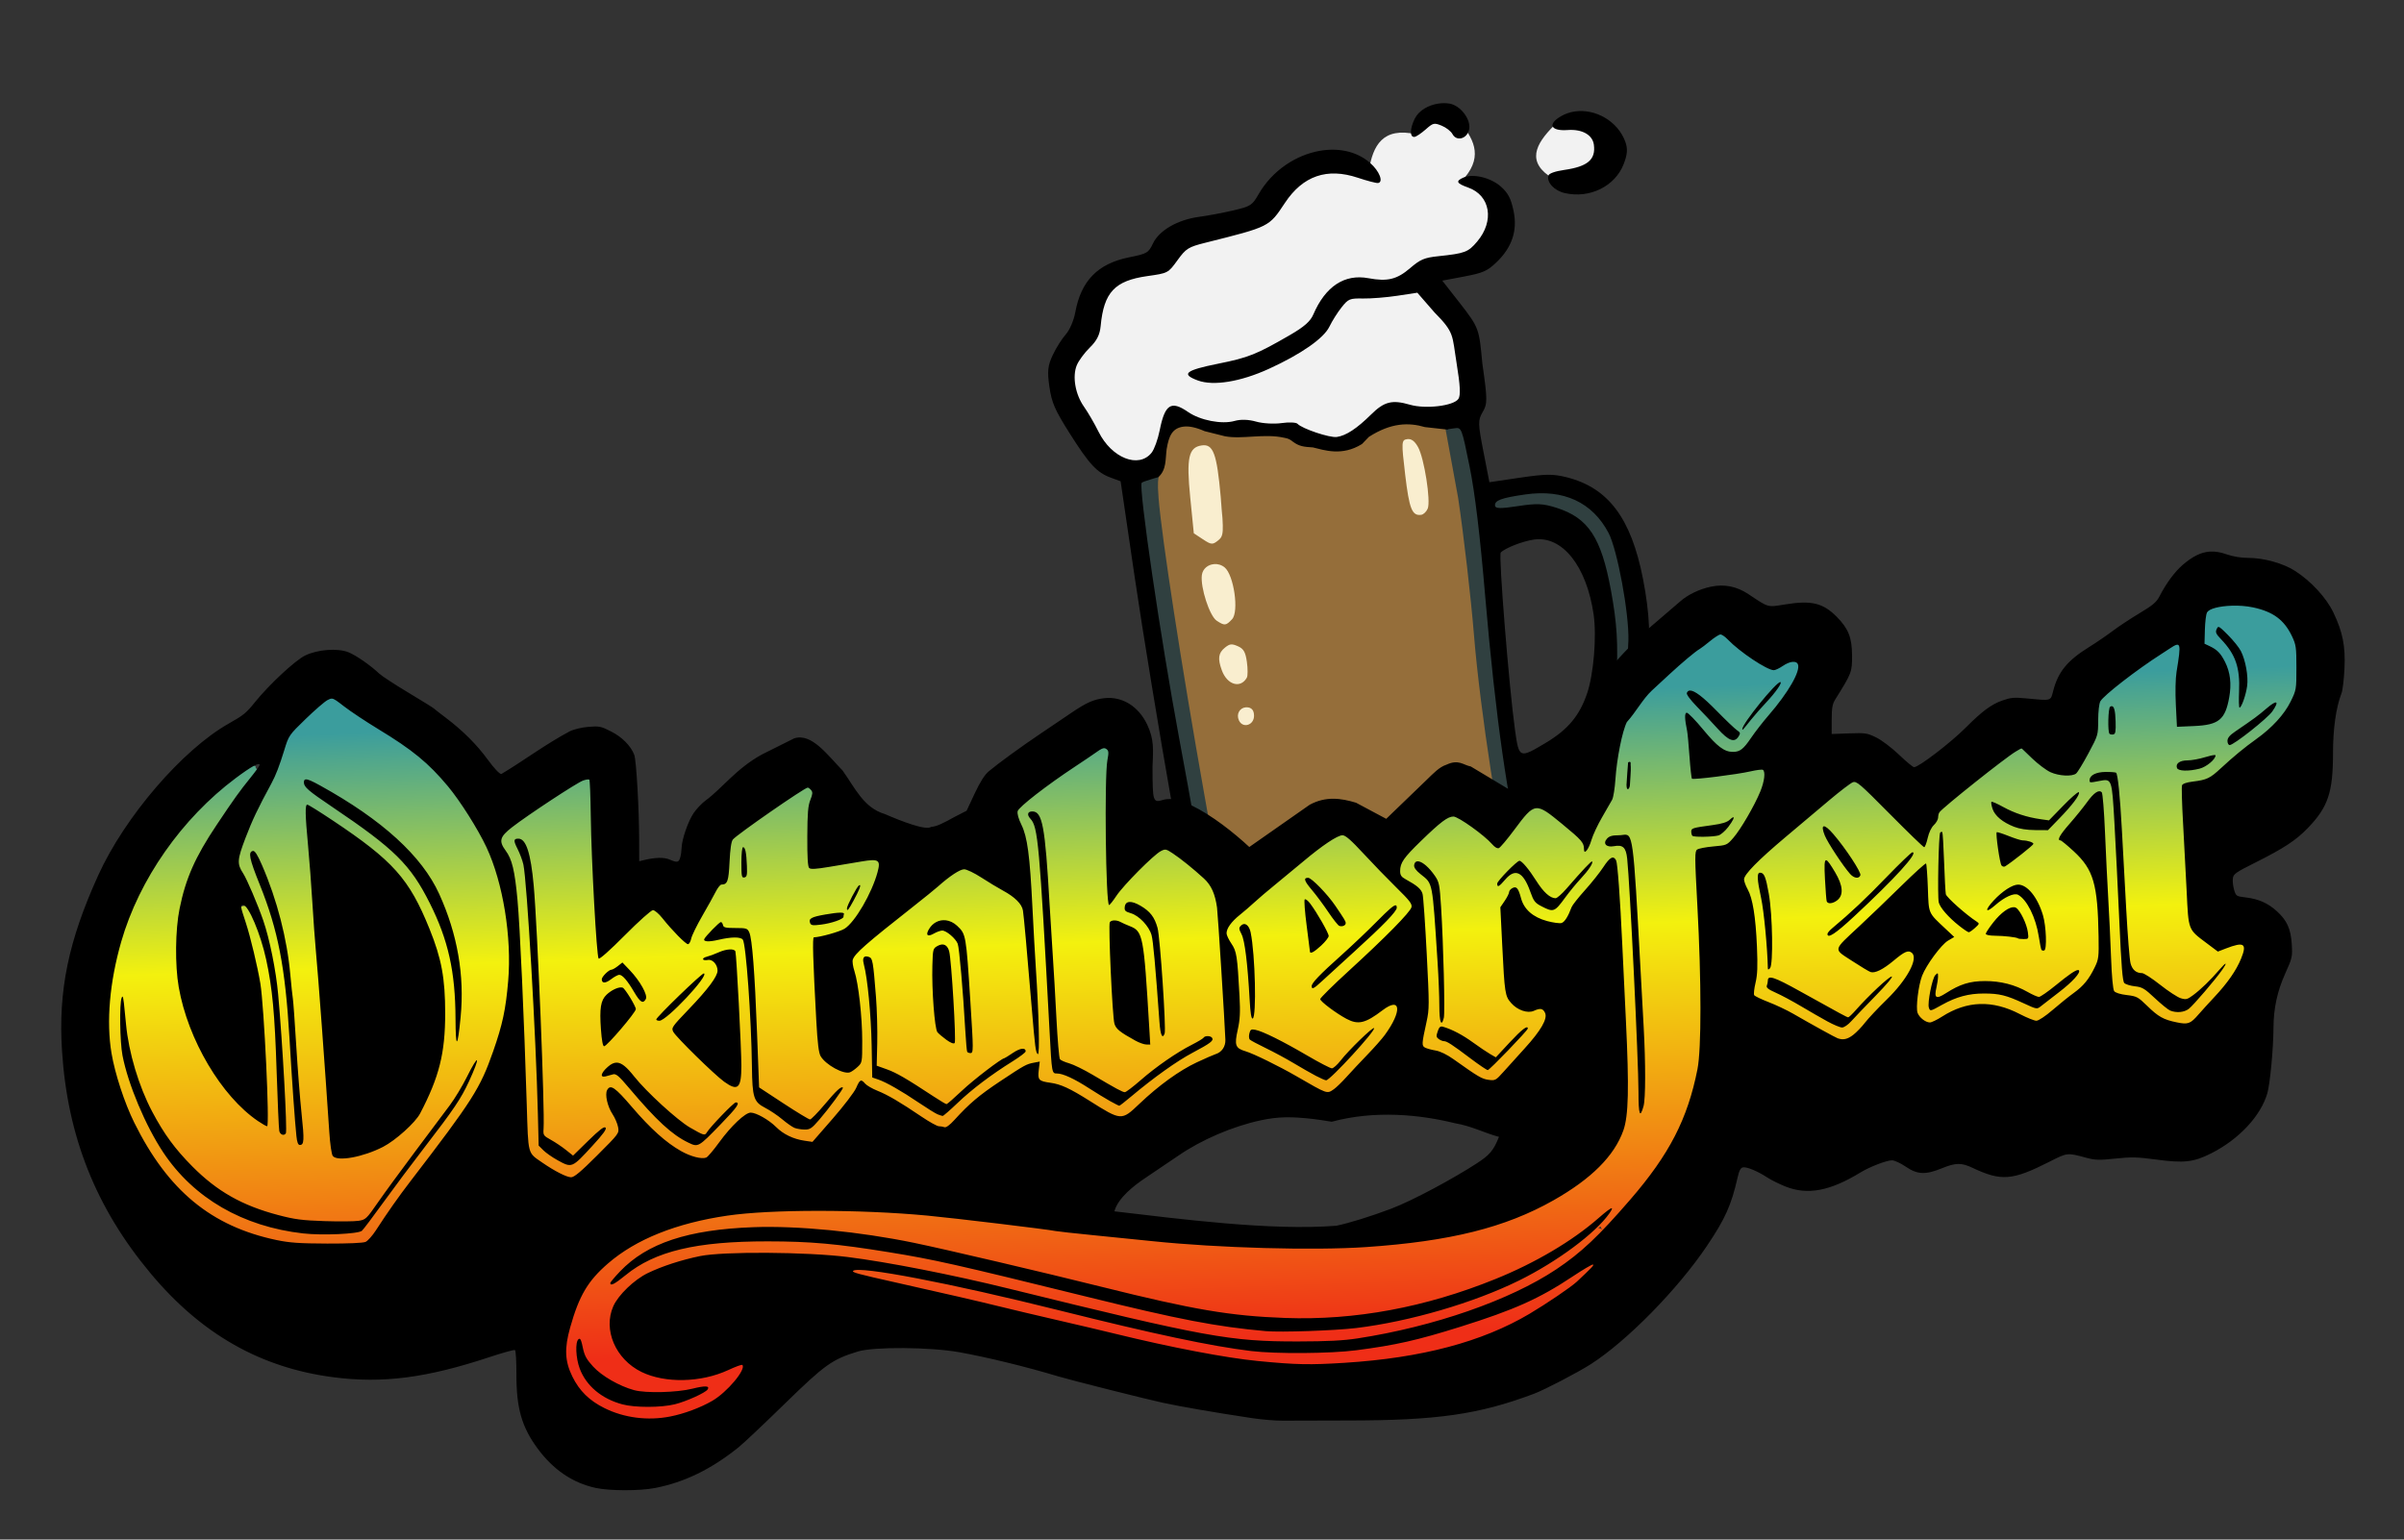
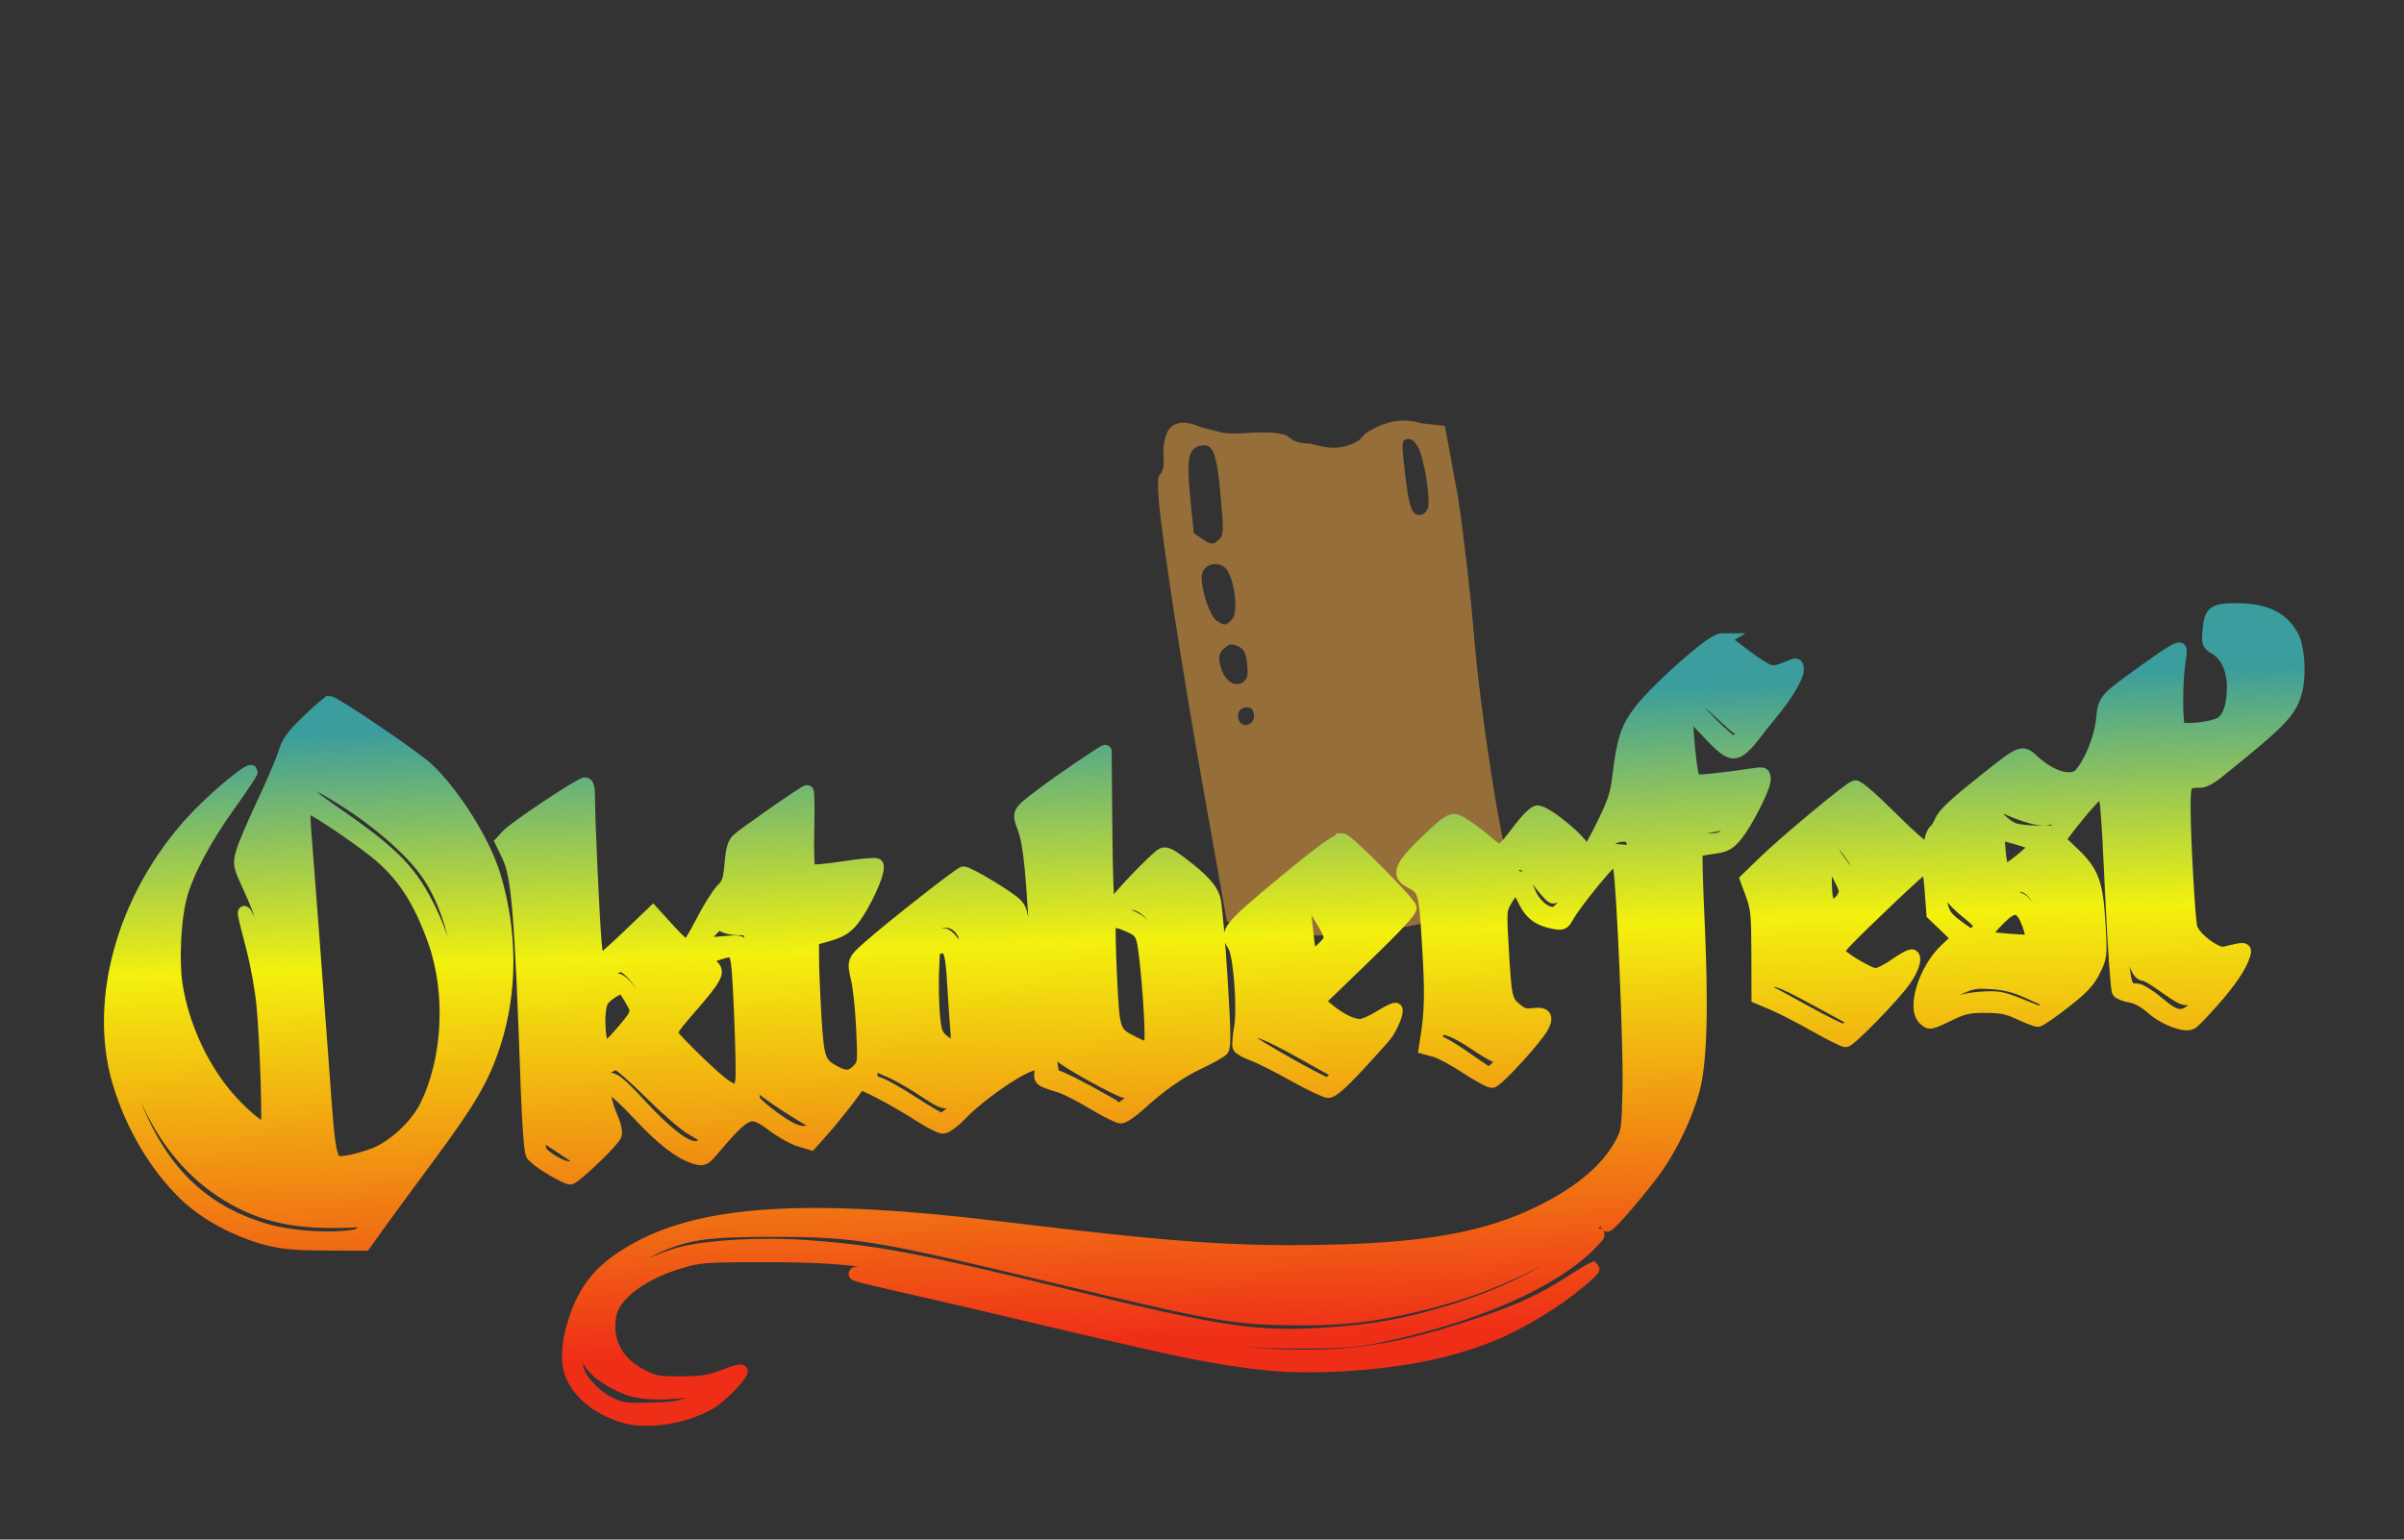
<svg xmlns="http://www.w3.org/2000/svg" xmlns:ns1="http://www.inkscape.org/namespaces/inkscape" xmlns:ns2="http://sodipodi.sourceforge.net/DTD/sodipodi-0.dtd" xmlns:xlink="http://www.w3.org/1999/xlink" width="373.65mm" height="239.369mm" viewBox="0 0 373.65 239.369" version="1.1" id="svg5" xml:space="preserve" ns1:version="1.2.2 (b0a8486, 2022-12-01)" ns2:docname="oktoberfestlogo-pdai.svg">
  <rect x="0" y="0" width="373.65" height="239.369" fill="#333333" stroke="none" />
  <ns2:namedview id="namedview7" pagecolor="#ffffff" bordercolor="#000000" borderopacity="0.25" ns1:showpageshadow="2" ns1:pageopacity="0.0" ns1:pagecheckerboard="0" ns1:deskcolor="#d1d1d1" ns1:document-units="mm" showgrid="false" ns1:zoom="1.5115134" ns1:cx="754.87254" ns1:cy="270.25893" ns1:window-width="1652" ns1:window-height="1099" ns1:window-x="0" ns1:window-y="25" ns1:window-maximized="0" ns1:current-layer="layer1" />
  <defs id="defs2">
    <linearGradient ns1:collect="always" id="linearGradient1509">
      <stop style="stop-color:#3b9d9d;stop-opacity:1;" offset="0" id="stop1505" />
      <stop style="stop-color:#f3f10e;stop-opacity:1;" offset="0.366" id="stop1507" />
      <stop style="stop-color:#ef2e17;stop-opacity:1" offset="0.989" id="stop1651" />
    </linearGradient>
    <linearGradient ns1:collect="always" xlink:href="#linearGradient1509" id="linearGradient1511" x1="379.957" y1="624.179" x2="392.962" y2="1000.299" gradientUnits="userSpaceOnUse" />
    <linearGradient ns1:collect="always" xlink:href="#linearGradient1509" id="linearGradient4583" x1="379.957" y1="624.179" x2="392.962" y2="1000.299" gradientUnits="userSpaceOnUse" />
  </defs>
  <g ns1:label="Layer 1" ns1:groupmode="layer" id="layer1" transform="translate(105.923,-56.715)">
    <g id="g8065">
      <g id="g8054" transform="rotate(-8.159,115.921,174.033)">
-         <path style="opacity:0.063;fill:#00ffff;fill-opacity:1;stroke:none;stroke-width:2;stroke-dasharray:none;stroke-opacity:1" d="m 75.513,112.792 1.274,46.519 0.956,37.279 7.01,4.461 16.25,2.549 17.843,-0.956 10.196,-3.823 1.593,-2.23 -0.956,-12.108 -0.516,-3.013 10.256,-5.699 8.74,-6.901 3.186,-11.152 -1.274,-13.382 -3.505,-7.647 -3.186,-1.274 -13.063,-0.319 1.274,4.142 11.47,4.461 2.868,7.01 -0.637,10.196 -3.513,10.402 -7.465,5.348 -5.582,0.113 1.266,-40.715 -0.956,-12.745 -8.284,-7.966 z" id="path7261" ns2:nodetypes="cccccccccccccccccccccccccccc" />
-         <path style="fill:#f9eecf;fill-opacity:1;stroke:none;stroke-width:2;stroke-dasharray:none;stroke-opacity:1" d="m 86.347,119.165 c 0,0 -5.417,7.328 -3.823,8.603 1.593,1.274 1.593,43.014 2.549,43.97 0.956,0.956 28.995,-6.054 28.995,-6.054 l 8.284,-22.304 1.274,-20.073 -8.921,0.637 -7.647,5.098 -15.612,-9.24 z" id="path6479" />
-         <path style="fill:#f2f2f2;fill-opacity:1;stroke:none;stroke-width:2;stroke-dasharray:none;stroke-opacity:1" d="m 119.818,82.847 -8.679,-2.48 c 0,0 -10.145,6.65 -10.934,6.988 -0.789,0.338 -12.061,1.691 -12.061,1.691 l -4.283,3.607 -7.665,1.014 -8.341,14.766 3.494,11.497 5.636,3.832 3.269,-0.451 3.832,-6.988 11.046,4.058 8.228,1.014 3.945,2.818 4.396,0.338 6.763,-4.058 10.821,1.803 2.48,-6.087 -1.127,-9.017 -5.41,-7.439 8.228,-0.225 4.396,-3.043 1.353,-6.425 -3.72,-3.382 -1.691,-0.113 c 3.859,-2.968 3.033,-5.936 1.24,-8.905 l -3.156,-2.254 -3.945,2.931 c -5.052,-1.927 -6.933,0.78 -8.116,4.509 z m 30.095,-3.269 c 0.789,0.225 6.312,1.465 6.312,1.465 l 2.029,3.382 -4.509,4.058 -6.087,-0.225 -0.338,-0.676 c -3.103,-3.028 -0.854,-5.57 2.592,-8.003 z" id="path6423" ns2:nodetypes="ccsccccccccccccccccccccccccccccccccc" />
        <path id="path6253" style="fill:#956e3a;fill-opacity:1;stroke-width:0.445" d="m 85.294,117.545 c -1.803,-0.037 -2.493,1.143 -3.111,3.082 -0.454,1.62 0.003,3.618 -1.434,4.61 -0.122,0.453 -0.359,0.861 -0.513,3.372 -0.387,6.296 -0.178,26.264 0.484,46.236 l 0.678,20.435 2.649,1.252 c 9.612,4.544 30.947,4.856 39.836,0.582 1.221,-0.587 2.331,-1.327 2.469,-1.644 0.137,-0.317 0.034,-1.473 -0.23,-2.569 -0.87,-3.618 -1.096,-24.679 -0.387,-36.184 0.362,-5.884 0.629,-15.559 0.593,-21.501 l -0.442,-11.376 -3.487,-0.904 c -2.361,-1.075 -5.077,-1.441 -8.832,0.271 l -1.223,0.951 c -3.359,1.474 -5.93,0.103 -7.624,-0.562 -1.419,-0.293 -2.08,-0.474 -2.925,-1.296 -0.403,-0.45 -0.705,-0.639 -1.271,-0.819 -2.951,-1.143 -6.593,-0.655 -9.117,-1.553 l -2.989,-1.223 c -1.287,-0.797 -2.306,-1.145 -3.125,-1.162 z m 2.743,3.932 c 1.809,0 2.145,1.565 1.786,8.342 -0.296,5.593 -0.396,6.079 -1.363,6.646 -0.958,0.563 -1.146,0.521 -2.313,-0.514 l -1.269,-1.127 0.242,-5.616 c 0.265,-6.171 0.853,-7.731 2.916,-7.731 z m 31.737,3.566 c 0.658,0 1.118,0.447 1.51,1.469 0.701,1.824 0.791,8.579 0.128,9.677 -0.269,0.446 -0.776,0.811 -1.125,0.811 -1.448,0 -1.726,-1.144 -1.593,-6.561 0.125,-5.077 0.189,-5.396 1.079,-5.396 z m -32.451,14.971 c 0.559,0.036 1.122,0.276 1.55,0.746 1.251,1.37 1.252,7.129 0.001,8.132 -1.096,0.88 -1.301,0.871 -2.404,-0.107 -0.993,-0.881 -1.793,-5.518 -1.271,-7.363 0.272,-0.96 1.192,-1.468 2.124,-1.408 z m 0.819,12.74 c 0.288,0.011 0.584,0.152 1.028,0.427 0.825,0.513 1.041,1.058 1.036,2.616 -0.004,1.083 -0.164,2.172 -0.355,2.42 -1.22,1.581 -3.184,0.685 -3.684,-1.681 -0.403,-1.908 -0.158,-2.758 0.993,-3.434 0.412,-0.242 0.693,-0.36 0.982,-0.349 z m 0.889,10.003 c 0.134,0.008 0.273,0.035 0.414,0.083 0.549,0.187 0.771,0.641 0.675,1.379 -0.194,1.483 -2.023,1.776 -2.432,0.39 -0.303,-1.028 0.404,-1.906 1.343,-1.852 z" ns2:nodetypes="sccscccsscsccccccccccsssscccsssssssccssssccccsccccsscsc" />
-         <path id="path564" style="fill:#000000;stroke-width:0.445" d="m 132.051,74.086 c -1.643,-0.009 -3.244,0.659 -4.021,1.791 -1.004,1.461 -1.212,2.809 -0.433,2.809 0.271,0 1.111,-0.405 1.868,-0.901 1.294,-0.848 1.444,-0.862 2.546,-0.221 0.644,0.374 1.308,1.064 1.475,1.532 0.44,1.23 2.06,1.075 2.628,-0.252 0.63,-1.471 -0.73,-3.993 -2.434,-4.513 -0.528,-0.161 -1.081,-0.24 -1.628,-0.243 z m 20.717,4.224 c -0.745,0.007 -1.49,0.145 -2.202,0.433 -2.284,0.923 -1.905,2.085 0.738,2.269 2.235,0.156 3.708,1.28 3.7,2.823 -0.013,2.344 -1.429,3.241 -5.114,3.241 -1.441,0 -2.432,0.202 -2.57,0.525 -0.428,0.997 0.586,2.449 2.125,3.043 3.714,1.431 7.872,0.088 9.706,-3.136 0.784,-1.38 0.987,-2.264 0.769,-3.354 -0.685,-3.43 -3.924,-5.871 -7.153,-5.843 z m -39.518,0.427 c -0.181,-0.003 -0.362,-0.001 -0.544,0.005 -3.744,0.117 -7.755,1.969 -10.388,5.34 -1.22,1.562 -1.48,1.68 -4.22,1.922 -1.606,0.142 -4.049,0.25 -5.429,0.237 -3.353,-0.029 -6.431,1.202 -7.674,3.071 -0.908,1.366 -1.123,1.453 -3.965,1.613 -4.984,0.281 -7.937,2.55 -9.522,7.312 -0.392,1.177 -1.259,2.593 -1.927,3.146 -0.668,0.553 -1.771,1.846 -2.452,2.872 -1.02,1.538 -1.237,2.386 -1.235,4.825 0.002,2.506 0.319,3.664 2.069,7.573 2.353,5.255 3.339,6.684 5.369,7.779 l 1.435,0.774 0.052,15.232 c 0.028,8.378 0.354,24.467 0.725,35.754 l 0.673,20.521 1.136,1.198 c 2.264,2.386 7.553,4.54 14.28,5.815 5.064,0.959 19.67,1.088 25.068,0.221 6.6,-1.06 13.277,-3.9 14.512,-6.173 0.977,-1.798 1.013,-2.3 0.353,-4.802 -0.36,-1.364 -0.797,-4.415 -0.972,-6.78 -0.293,-3.969 -0.251,-4.301 0.536,-4.301 0.469,0 3.108,-0.976 5.864,-2.17 4.081,-1.769 5.629,-2.722 8.348,-5.139 5.967,-5.306 8.189,-11.938 7.643,-22.805 -0.485,-9.657 -3.339,-14.842 -9.562,-17.371 -1.985,-0.806 -3.134,-0.957 -7.151,-0.94 l -4.786,0.02 -0.244,-4.85 c -0.224,-4.47 -0.164,-4.949 0.766,-6.109 0.92,-1.147 1.01,-1.804 1.01,-7.407 0.258,-5.456 0.343,-5.549 -2.166,-9.921 l -2.166,-3.774 3.432,-0.153 c 2.972,-0.133 3.674,-0.324 5.24,-1.43 2.774,-1.958 4.033,-4.449 3.83,-7.575 -0.13,-2.003 -0.45,-2.901 -1.444,-4.057 -1.368,-1.59 -3.982,-2.621 -5.536,-2.183 -1.314,0.37 -1.199,0.742 0.512,1.638 3.246,1.701 3.339,5.725 0.195,8.513 -1.628,1.444 -2.126,1.553 -6.319,1.398 -2.167,-0.08 -2.823,0.094 -4.571,1.207 -2.291,1.459 -3.796,1.604 -6.648,0.638 -3.587,-1.215 -6.801,0.302 -9.295,4.388 -0.592,0.97 -1.685,1.683 -4.02,2.622 -5.598,2.251 -6.885,2.564 -11.683,2.831 -5.219,0.291 -6.014,0.776 -3.501,2.135 2.265,1.225 6.538,1.141 11.166,-0.219 5.314,-1.562 9.143,-3.492 10.267,-5.175 0.523,-0.783 1.546,-1.987 2.275,-2.676 1.248,-1.181 1.454,-1.233 3.547,-0.897 1.222,0.196 3.623,0.343 5.334,0.328 l 3.111,-0.028 2.194,3.397 c 2.689,3.627 2.203,3.873 2.293,8.299 0.071,3.514 -0.075,5.089 -0.515,5.559 -0.909,0.971 -5.276,0.866 -7.593,-0.183 -2.62,-1.186 -3.88,-1.052 -6.184,0.655 -2.496,1.85 -4.313,2.701 -5.762,2.701 -1.117,0 -5.161,-2.033 -5.762,-2.896 -0.176,-0.253 -1.275,-0.46 -2.441,-0.46 -1.166,0 -2.909,-0.353 -3.874,-0.787 -1.117,-0.501 -2.321,-0.712 -3.312,-0.579 -2.044,0.273 -5.267,-0.846 -6.964,-2.417 -2.345,-2.172 -3.383,-1.688 -4.756,2.215 -0.468,1.329 -1.246,2.793 -1.728,3.251 -2.328,2.216 -6.285,-0.038 -7.713,-4.393 -0.44,-1.343 -1.197,-3.218 -1.682,-4.167 -1.067,-2.084 -1.155,-4.9 -0.204,-6.531 0.385,-0.66 1.466,-1.761 2.402,-2.445 1.23,-0.9 1.825,-1.753 2.145,-3.079 1.236,-5.123 3.155,-6.662 8.289,-6.653 3.244,0.006 3.261,8.98e-4 4.977,-1.769 1.586,-1.636 1.96,-1.802 4.729,-2.089 10.231,-1.061 10.075,-1.009 13.071,-4.37 3.365,-3.776 7.255,-4.525 11.767,-2.267 1.383,0.692 2.731,1.258 2.995,1.258 0.905,0 0.48,-1.809 -0.766,-3.257 -1.702,-1.979 -4.225,-2.946 -6.933,-2.984 z M 85.671,118.185 c 0.82,0.017 1.838,0.365 3.125,1.162 l 2.989,1.223 c 2.524,0.898 6.166,0.41 9.117,1.553 0.566,0.18 0.868,0.369 1.271,0.819 0.845,0.822 1.506,1.003 2.925,1.296 1.694,0.665 4.265,2.036 7.624,0.562 l 1.223,-0.951 c 3.755,-1.713 6.47,-1.346 8.832,-0.271 l 3.487,0.904 -5.1e-4,-0.067 h 1.081 c 1.061,0 1.087,0.115 1.437,6.188 0.245,4.248 0.098,10.676 -0.467,20.5 -1.07,18.595 -1.076,33.077 -0.018,39.955 l 0.796,5.173 -1.277,1.182 c -1.659,1.536 -5.798,3.165 -10.205,4.017 -4.099,0.792 -17.159,1.155 -21.605,0.6 -7.543,-0.941 -15.138,-3.648 -16.424,-5.854 -0.536,-0.92 -0.721,-2.614 -0.72,-6.607 3.97e-4,-2.953 -0.342,-13.583 -0.761,-23.62 -0.653,-15.662 -0.726,-39.532 -0.122,-40.046 0.095,-0.081 0.686,-0.214 1.313,-0.294 0.222,-0.029 1.235,-0.214 1.377,-0.207 1.437,-0.992 1.438,-2.515 1.892,-4.135 0.618,-1.939 1.307,-3.119 3.11,-3.083 z m 2.366,3.293 c 0.226,0 0.429,0.025 0.611,0.081 -0.182,-0.056 -0.385,-0.081 -0.611,-0.081 z m 0.611,0.081 c 0.091,0.028 0.177,0.064 0.257,0.109 -0.08,-0.045 -0.166,-0.081 -0.257,-0.109 z m 0.257,0.109 c 0.08,0.045 0.155,0.098 0.225,0.161 -0.07,-0.063 -0.145,-0.117 -0.225,-0.161 z m 0.225,0.161 c 0.07,0.063 0.135,0.136 0.195,0.219 -0.06,-0.083 -0.125,-0.156 -0.195,-0.219 z m -1.8,-0.271 c -0.321,0.082 -0.595,0.233 -0.83,0.471 0.235,-0.239 0.509,-0.389 0.83,-0.471 z m -0.83,0.471 c -0.076,0.078 -0.149,0.165 -0.217,0.261 0.068,-0.097 0.141,-0.184 0.217,-0.261 z m 2.825,0.02 c 0.06,0.083 0.116,0.177 0.166,0.283 -0.051,-0.105 -0.106,-0.199 -0.166,-0.283 z m 0.166,0.283 c 0.051,0.105 0.097,0.222 0.139,0.351 -0.042,-0.129 -0.088,-0.246 -0.139,-0.351 z m 0.139,0.351 c 0.084,0.258 0.15,0.566 0.199,0.93 -0.05,-0.364 -0.116,-0.672 -0.199,-0.93 z m -3.359,-0.375 c -0.068,0.098 -0.132,0.204 -0.192,0.322 0.06,-0.118 0.124,-0.225 0.192,-0.322 z m 3.621,1.895 c 0.102,1.268 0.065,3.076 -0.07,5.617 0.135,-2.541 0.172,-4.349 0.07,-5.617 z m -0.07,5.617 c -0.074,1.398 -0.136,2.477 -0.202,3.318 0.066,-0.841 0.128,-1.92 0.202,-3.318 z m -0.202,3.318 c -0.083,1.051 -0.172,1.73 -0.301,2.196 0.129,-0.465 0.218,-1.145 0.301,-2.196 z m 30.153,-8.094 c -0.111,0 -0.209,0.005 -0.297,0.024 0.087,-0.019 0.185,-0.024 0.297,-0.024 z m -0.826,0.794 c -0.036,0.179 -0.065,0.397 -0.091,0.664 0.025,-0.267 0.055,-0.485 0.091,-0.664 z m -38.671,0.142 c 0.013,0.057 0.023,0.119 0.031,0.191 -0.008,-0.071 -0.018,-0.134 -0.031,-0.191 z m 0.048,0.507 c 0.001,0.046 0.003,0.091 0.003,0.142 -1.26e-4,-0.05 -0.002,-0.097 -0.003,-0.142 z m -0.003,0.469 c -0.012,0.425 -0.041,0.939 -0.085,1.654 0.043,-0.701 0.073,-1.233 0.085,-1.654 z m 4.916,0.149 c -0.045,0.633 -0.084,1.332 -0.117,2.104 0.033,-0.771 0.071,-1.471 0.117,-2.104 z m 33.553,0.35 c -0.037,0.744 -0.065,1.716 -0.096,2.985 0.031,-1.269 0.059,-2.241 0.096,-2.985 z m -0.096,2.985 c -0.033,1.354 -0.041,2.441 -0.011,3.31 -0.03,-0.869 -0.022,-1.956 0.011,-3.31 z m -0.011,3.31 c 0.015,0.434 0.039,0.814 0.074,1.146 -0.035,-0.332 -0.059,-0.711 -0.074,-1.146 z m 2.85,-6.249 c 0.061,0.34 0.115,0.722 0.159,1.138 -0.044,-0.417 -0.098,-0.798 -0.159,-1.138 z m 0.159,1.138 c 0.048,0.453 0.087,0.941 0.115,1.444 -0.028,-0.503 -0.067,-0.991 -0.115,-1.444 z m 0.115,1.448 c 0.027,0.487 0.043,0.989 0.051,1.486 -0.007,-0.497 -0.024,-0.999 -0.051,-1.486 z m 0.052,1.581 c 0.006,0.497 0.003,0.99 -0.011,1.457 0.014,-0.467 0.017,-0.959 0.011,-1.457 z m -0.011,1.457 c -0.015,0.481 -0.041,0.937 -0.077,1.345 0.037,-0.408 0.063,-0.863 0.077,-1.345 z m -0.323,2.802 c -0.035,0.106 -0.072,0.195 -0.112,0.261 0.04,-0.067 0.077,-0.155 0.112,-0.261 z m -0.112,0.261 c -0.067,0.112 -0.149,0.218 -0.24,0.315 0.091,-0.097 0.173,-0.204 0.24,-0.315 z m -0.24,0.315 c -0.089,0.095 -0.187,0.181 -0.287,0.253 0.1,-0.073 0.198,-0.158 0.287,-0.253 z M 88.986,136.04 c -0.022,0.027 -0.043,0.056 -0.066,0.081 0.023,-0.025 0.044,-0.053 0.066,-0.081 z m 47.761,0.121 c 6.009,0 10.144,2.685 11.948,7.758 0.991,2.786 1.395,12.852 0.683,16.994 -0.297,1.731 -0.871,4.044 -1.275,5.14 -0.84,2.278 -1.857,2.722 -1.441,0.629 1.082,-5.445 1.343,-8.654 1.134,-13.915 -0.33,-8.317 -1.885,-11.61 -6.547,-13.86 -2.008,-0.969 -2.911,-1.14 -5.893,-1.113 -2.693,0.025 -3.521,-0.104 -3.521,-0.546 0,-0.846 1.089,-1.087 4.912,-1.087 z m -47.962,0.085 c -0.096,0.079 -0.203,0.148 -0.323,0.219 0.121,-0.071 0.228,-0.141 0.323,-0.219 z m -1.644,0.471 c 0.082,0.042 0.16,0.07 0.236,0.088 -0.076,-0.018 -0.154,-0.046 -0.236,-0.088 z m 32.269,0.02 c 0.114,0.096 0.243,0.162 0.389,0.204 -0.146,-0.042 -0.275,-0.108 -0.389,-0.204 z m 0.389,0.204 c 0.146,0.042 0.309,0.06 0.49,0.06 -0.181,0 -0.344,-0.018 -0.49,-0.06 z m 1.078,-0.176 c -0.101,0.072 -0.204,0.131 -0.303,0.172 0.1,-0.041 0.203,-0.099 0.303,-0.172 z m -33.017,0.003 c -0.085,0.029 -0.165,0.048 -0.243,0.055 0.078,-0.007 0.158,-0.025 0.243,-0.055 z m -0.243,0.055 c -0.076,0.007 -0.151,0.002 -0.227,-0.015 0.076,0.016 0.151,0.021 0.227,0.015 z M 87.149,140.01 c -0.058,6.6e-4 -0.116,0.004 -0.173,0.009 0.115,-0.01 0.231,-0.012 0.347,-0.004 -0.058,-0.004 -0.116,-0.005 -0.174,-0.005 z m 0.174,0.005 c 0.139,0.009 0.279,0.03 0.416,0.065 -0.138,-0.035 -0.277,-0.056 -0.416,-0.065 z m -0.348,0.004 c -0.111,0.01 -0.221,0.028 -0.329,0.054 0.108,-0.026 0.218,-0.044 0.329,-0.054 z m -0.347,0.058 c -0.108,0.027 -0.213,0.061 -0.315,0.104 0.102,-0.043 0.207,-0.077 0.315,-0.104 z m -0.315,0.104 c -0.104,0.044 -0.204,0.096 -0.299,0.156 0.095,-0.06 0.195,-0.112 0.299,-0.156 z m 1.431,-0.099 c 0.137,0.035 0.272,0.083 0.403,0.144 -0.131,-0.061 -0.266,-0.109 -0.403,-0.144 z m -1.731,0.255 c -0.095,0.06 -0.185,0.128 -0.268,0.203 0.083,-0.075 0.173,-0.143 0.268,-0.203 z m -0.268,0.203 c -0.251,0.227 -0.444,0.523 -0.546,0.883 0.102,-0.36 0.295,-0.656 0.546,-0.883 z m 3.128,0.221 c 0.156,0.171 0.293,0.411 0.41,0.702 -0.117,-0.291 -0.254,-0.53 -0.41,-0.702 z m 0.41,0.702 c 0.117,0.291 0.215,0.632 0.294,1.006 -0.078,-0.374 -0.176,-0.715 -0.294,-1.006 z m 0.294,1.006 c 0.117,0.561 0.191,1.197 0.22,1.845 -0.029,-0.649 -0.103,-1.284 -0.22,-1.845 z m -4.514,-0.235 c -0.026,0.305 -0.034,0.641 -0.025,0.995 -0.009,-0.354 -8.32e-4,-0.69 0.025,-0.995 z m 52.008,1.061 c 4.448,0 7.517,5.236 7.53,12.846 0.006,3.439 -1.319,9.22 -2.758,12.034 -1.659,3.244 -3.737,5.113 -7.396,6.648 -4.478,1.879 -4.508,1.861 -4.49,-2.685 0.026,-6.688 1.309,-27.25 1.721,-27.577 0.746,-0.592 3.614,-1.266 5.393,-1.266 z m -51.961,1.037 c 0.078,0.755 0.212,1.53 0.384,2.224 -0.172,-0.694 -0.306,-1.47 -0.384,-2.224 z m 0.384,2.224 c 0.086,0.347 0.182,0.674 0.285,0.968 -0.103,-0.294 -0.199,-0.621 -0.285,-0.968 z m 3.952,1.332 c -0.049,0.154 -0.103,0.296 -0.161,0.424 0.059,-0.128 0.112,-0.27 0.161,-0.424 z m -0.161,0.424 c -0.058,0.126 -0.121,0.239 -0.188,0.335 0.067,-0.097 0.13,-0.209 0.188,-0.335 z m -2.998,0.267 c 0.06,0.083 0.121,0.153 0.183,0.208 -0.062,-0.055 -0.123,-0.125 -0.183,-0.208 z m 0.87,0.761 c 0.096,0.062 0.184,0.11 0.269,0.143 -0.085,-0.033 -0.174,-0.08 -0.269,-0.143 z m 0.269,0.143 c 0.085,0.033 0.167,0.051 0.249,0.055 -0.082,-0.004 -0.163,-0.022 -0.249,-0.055 z m 0.249,0.055 c 0.082,0.004 0.163,-0.007 0.248,-0.033 -0.085,0.025 -0.167,0.036 -0.248,0.033 z m 0.248,-0.033 c 0.085,-0.025 0.173,-0.065 0.268,-0.119 -0.095,0.054 -0.183,0.094 -0.268,0.119 z m -0.763,3.6 c -0.144,0.085 -0.274,0.172 -0.39,0.264 0.116,-0.092 0.246,-0.179 0.39,-0.264 z m -0.39,0.264 c -0.116,0.092 -0.219,0.188 -0.308,0.29 0.089,-0.102 0.192,-0.199 0.308,-0.29 z m 2.681,0.011 c 0.085,0.067 0.161,0.137 0.229,0.21 -0.068,-0.074 -0.144,-0.143 -0.229,-0.21 z m 0.229,0.21 c 0.272,0.295 0.417,0.659 0.482,1.216 -0.065,-0.556 -0.209,-0.921 -0.482,-1.216 z m 0.482,1.216 c 0.032,0.278 0.045,0.605 0.043,0.994 0.001,-0.39 -0.011,-0.716 -0.043,-0.994 z m 0.043,0.994 c -9.73e-4,0.27 -0.012,0.541 -0.03,0.799 0.018,-0.258 0.03,-0.529 0.03,-0.799 z m -4.126,-1.437 c -0.038,0.133 -0.065,0.276 -0.08,0.43 0.015,-0.154 0.041,-0.297 0.08,-0.43 z m -0.08,0.43 c -0.015,0.155 -0.018,0.321 -0.01,0.5 -0.008,-0.179 -0.005,-0.345 0.01,-0.5 z m -0.01,0.5 c 0.008,0.179 0.027,0.372 0.056,0.579 -0.03,-0.207 -0.048,-0.4 -0.056,-0.579 z m 4.185,1.31 c -0.018,0.257 -0.044,0.502 -0.076,0.72 0.032,-0.218 0.058,-0.463 0.076,-0.72 z m -0.076,0.72 c -0.032,0.219 -0.07,0.413 -0.112,0.566 0.042,-0.154 0.08,-0.347 0.112,-0.566 z m -3.821,-0.358 c 0.084,0.272 0.189,0.52 0.311,0.743 -0.121,-0.222 -0.226,-0.471 -0.311,-0.743 z m 0.72,1.33 c 0.075,0.084 0.153,0.162 0.234,0.232 -0.08,-0.07 -0.159,-0.148 -0.234,-0.232 z m 0.234,0.232 c 0.241,0.21 0.505,0.356 0.776,0.429 -0.271,-0.074 -0.535,-0.219 -0.776,-0.429 z m 2.377,-0.034 c -0.077,0.075 -0.157,0.142 -0.238,0.2 0.081,-0.058 0.161,-0.125 0.238,-0.2 z m -0.25,0.209 c -0.084,0.059 -0.17,0.11 -0.257,0.152 0.087,-0.042 0.173,-0.093 0.257,-0.152 z m -0.257,0.152 c -0.089,0.043 -0.179,0.077 -0.27,0.102 0.091,-0.025 0.181,-0.059 0.27,-0.102 z m -0.27,0.102 c -0.091,0.025 -0.183,0.042 -0.274,0.05 0.092,-0.008 0.184,-0.025 0.274,-0.05 z m -0.142,3.825 c -0.108,0.021 -0.21,0.055 -0.306,0.1 0.096,-0.045 0.199,-0.079 0.306,-0.1 z m -0.306,0.1 c -0.095,0.045 -0.184,0.101 -0.265,0.167 0.081,-0.066 0.17,-0.122 0.265,-0.167 z m 1.413,0.151 c 0.097,0.08 0.173,0.178 0.229,0.292 -0.056,-0.115 -0.132,-0.212 -0.229,-0.292 z m -1.687,0.022 c -0.08,0.066 -0.153,0.141 -0.215,0.225 0.063,-0.084 0.135,-0.159 0.215,-0.225 z m -0.215,0.225 c -0.063,0.083 -0.115,0.175 -0.158,0.273 0.043,-0.098 0.096,-0.19 0.158,-0.273 z m -0.164,0.287 c -0.042,0.099 -0.073,0.203 -0.092,0.314 0.019,-0.11 0.05,-0.215 0.092,-0.314 z m -0.092,0.314 c -0.019,0.11 -0.025,0.226 -0.018,0.345 -0.007,-0.119 -0.001,-0.235 0.018,-0.345 z m 0.575,1.463 c 0.174,0.108 0.371,0.162 0.571,0.164 -0.2,-0.002 -0.397,-0.056 -0.571,-0.164 z m 0.571,0.164 c 0.133,0.001 0.268,-0.021 0.398,-0.064 -0.13,0.043 -0.265,0.065 -0.398,0.064 z m 36.59,1.352 c -0.031,1.78 -0.05,3.6 -0.056,5.412 0.006,-1.813 0.025,-3.631 0.056,-5.412 z m -0.056,5.412 c -0.006,1.811 0.001,3.611 0.019,5.357 -0.018,-1.746 -0.025,-3.545 -0.019,-5.357 z m 0.022,5.628 c 0.019,1.742 0.049,3.426 0.091,5 -0.042,-1.572 -0.072,-3.259 -0.091,-5 z m 0.488,12.883 c 0.044,0.472 0.091,0.89 0.14,1.245 -0.049,-0.356 -0.096,-0.773 -0.14,-1.245 z m 0.14,1.245 c 0.049,0.356 0.101,0.65 0.156,0.876 -0.054,-0.226 -0.106,-0.521 -0.156,-0.876 z" ns2:nodetypes="csssssssccsscssscscccsccssssscscccccssssssssssccccsccccsssssscsssssssssccccccsssssccsssssssscsssssscccccccccccccssccccssscssccccccccccccccccccccccccccccccccccccccccccccccccccccccccccccccccccccccccccccccccccccccccccccccccccssscssscssccccccccccccccccccccccccccccccccccccccccccccccccccccccccccscsssssccccccccccccccccccccccccccccccccccccccccccccccccccccccccccccccccccccccccccccccccccccccccccccccccccccccccccccccccccccccccccc" />
      </g>
      <g id="g6251">
        <path id="path638" style="fill:url(#linearGradient1511);fill-opacity:1;stroke:url(#linearGradient4583);stroke-width:7.559;stroke-dasharray:none;stroke-opacity:1" d="m 913.115,571.715 c -14.603,-0.087 -16.215,1.057 -17.205,12.223 -0.665,7.498 -0.499,7.933 4.041,10.611 6.325,3.732 10.246,12.393 10.242,22.615 -0.005,11.184 -2.806,18.991 -7.705,21.469 -6.116,3.094 -22.795,4.56 -24.33,2.139 -1.589,-2.506 -1.504,-27.991 0.127,-37.787 0.683,-4.104 0.979,-7.743 0.656,-8.086 -0.931,-0.99 -6.341,2.297 -20.16,12.254 -24.759,17.839 -24.071,17.04 -25.404,29.521 -1.148,10.748 -6.908,24.896 -12.865,31.609 -4.788,5.395 -16.695,2.248 -27.117,-7.168 -7.591,-6.858 -6.289,-7.405 -32.891,13.801 -13.345,10.638 -20.135,17.095 -21.557,20.498 -1.142,2.732 -2.764,5.394 -3.605,5.914 -0.842,0.52 -1.969,2.945 -2.506,5.389 -0.537,2.444 -1.67,4.871 -2.518,5.395 -0.847,0.524 -10.106,-7.594 -20.576,-18.041 -11.552,-11.526 -19.962,-18.789 -21.389,-18.473 -3.019,0.67 -40.493,31.814 -53.65,44.586 l -10.074,9.777 3.301,8.9 c 2.923,7.882 3.308,11.843 3.357,34.635 l 0.057,25.734 9.08,3.861 c 4.995,2.124 16.077,7.829 24.627,12.678 8.55,4.849 16.52,8.824 17.711,8.836 2.451,0.023 27.742,-25.881 34.363,-35.197 4.851,-6.826 6.983,-13.258 4.834,-14.586 -0.779,-0.482 -5.147,1.797 -9.707,5.062 -4.56,3.265 -9.918,5.936 -11.906,5.936 -4.038,0 -21.988,-10.985 -21.988,-13.457 0,-1.947 5.63,-7.754 30.924,-31.893 10.851,-10.356 20.359,-18.828 21.129,-18.828 0.77,0 1.883,6.436 2.473,14.303 l 1.072,14.303 7.453,7.145 7.451,7.146 -6.861,6.324 c -12.554,11.572 -19.89,34.745 -12.98,40.998 3.123,2.826 3.261,2.804 13.746,-2.264 9.248,-4.469 12.037,-5.117 21.975,-5.096 9.236,0.019 13.032,0.792 20.143,4.104 4.819,2.244 9.623,4.082 10.674,4.082 1.051,0 8.015,-4.791 15.477,-10.645 10.859,-8.519 14.358,-12.261 17.531,-18.746 3.835,-7.838 3.932,-8.68 2.967,-25.764 -1.419,-25.108 -3.662,-31.552 -14.688,-42.174 l -8.98,-8.65 4.107,-5.385 c 10.102,-13.244 18.903,-22.967 20.791,-22.967 2.957,0 3.447,5.054 6.164,63.434 1.337,28.731 3.071,53.026 3.854,53.988 0.783,0.962 4.038,2.191 7.232,2.73 3.749,0.633 8.276,3.152 12.768,7.105 7.145,6.289 18.941,10.713 22.887,8.582 1.145,-0.619 6.752,-6.417 12.459,-12.885 10.386,-11.771 16.308,-20.59 18.303,-27.252 1.136,-3.796 0.492,-3.846 -11.289,-0.896 -5.086,1.273 -18.637,-9.107 -19.916,-15.256 -1.259,-6.053 -3.846,-52.473 -3.863,-69.301 -0.016,-15.573 0.328,-16.138 9.857,-16.199 1.736,-0.011 5.865,-2.203 9.178,-4.871 38.947,-31.37 43.595,-36.259 46.678,-49.109 2.14,-8.922 1.071,-24.62 -2.092,-30.699 -5.628,-10.819 -15.773,-15.918 -31.863,-16.014 z m -10.434,11.121 c 3.011,0 12.589,10.579 15.156,16.742 2.691,6.46 3.025,19.568 0.672,26.318 -2.634,7.557 -4.331,5.456 -4.34,-5.375 -0.011,-13.12 -1.813,-19.075 -8.195,-27.074 -5.434,-6.811 -6.613,-10.611 -3.293,-10.611 z m -292.072,6.439 c -1.478,-6.3e-4 -3.756,1.093 -7.02,3.348 -11.315,7.819 -33.758,28.687 -41.068,38.188 -7.904,10.272 -10.189,17.106 -12.652,37.846 -1.376,11.584 -2.738,15.745 -9.9,30.225 -8.037,16.249 -10.865,19.88 -10.865,13.953 0,-4.343 -21.884,-22.535 -27.109,-22.535 -1.411,0 -5.795,4.198 -9.742,9.328 -12.481,16.222 -11.083,15.758 -21.469,7.115 -4.955,-4.123 -11.038,-8.546 -13.518,-9.828 -4.137,-2.14 -4.836,-2.119 -8.498,0.252 -2.195,1.421 -8.861,7.434 -14.812,13.361 -12.273,12.224 -13.812,16.954 -6.713,20.625 8.664,4.48 8.949,5.451 10.889,37.285 1.686,27.669 1.493,38.78 -0.943,54.217 l -0.984,6.236 5.793,1.561 c 3.187,0.858 11.404,5.272 18.26,9.809 6.856,4.536 13.66,8.248 15.123,8.248 2.724,0 25.931,-25.32 29.566,-32.26 3.04,-5.801 1.446,-7.912 -5.295,-7.008 -4.719,0.633 -6.613,0.06 -10.434,-3.154 -5.732,-4.823 -6.078,-6.39 -7.75,-35.158 -1.342,-23.081 -1.339,-23.106 2.395,-29.477 2.055,-3.507 4.516,-6.377 5.469,-6.377 0.953,0 3.196,3.191 4.986,7.09 3.527,7.683 8.479,11.444 17.227,13.084 5.177,0.971 5.761,0.706 8.209,-3.729 4.444,-8.051 26.131,-34.484 27.828,-33.918 0.879,0.293 2.065,2.819 2.637,5.613 2.014,9.845 6.028,103.961 5.504,129.023 -0.507,24.249 -0.709,25.704 -4.57,32.836 -7.141,13.19 -20.129,25.095 -38.717,35.49 -33.344,18.647 -69.886,26.187 -133.33,27.514 -55.235,1.155 -90.537,-1.366 -192.779,-13.766 -108.682,-13.181 -171.098,-9.8 -210.838,11.42 -21.594,11.531 -31.753,23.16 -38.334,43.885 -4.017,12.65 -4.561,23.779 -1.518,31.062 4.55,10.889 15.309,19.572 30.037,24.242 13.629,4.322 35.98,0.938 50.971,-7.717 5.898,-3.405 18.432,-16.114 18.432,-18.691 0,-0.669 -4.533,0.564 -10.074,2.74 -8.451,3.318 -12.497,3.969 -25.105,4.037 -13.865,0.075 -15.702,-0.266 -23.688,-4.396 -14.439,-7.468 -21.003,-20.328 -18.146,-35.557 2.25,-11.994 19.164,-24.542 41.992,-31.15 11.104,-3.215 14.495,-3.438 51.439,-3.396 51.015,0.058 70.846,3.152 163.434,25.506 97.69,23.586 106.195,25.037 147.014,25.086 26.009,0.031 33.06,-0.467 47.016,-3.33 56.213,-11.532 103.311,-32.359 125.279,-55.396 6.38,-6.691 3.634,-5.633 -6.467,2.492 -19.792,15.921 -46.054,29.015 -77.018,38.4 -25.874,7.843 -43.742,11.09 -71.59,13.008 -41.438,2.854 -61.115,-0.037 -154.566,-22.709 -87.295,-21.179 -110.817,-25.607 -151.51,-28.518 -25.714,-1.839 -57.249,-0.122 -73.148,3.982 -11.45,2.956 -25.245,9.476 -32.604,15.41 -5.68,4.581 -9.869,6.002 -9.869,3.348 0,-2.882 17.965,-17.746 26.107,-21.602 18.462,-8.741 30.771,-10.618 69.414,-10.576 50.04,0.054 60.192,1.738 170.896,28.318 89.613,21.517 101.713,23.563 139.553,23.605 25.98,0.029 41.772,-1.828 67.91,-7.986 40.174,-9.465 75.051,-25.484 102.404,-47.035 6.857,-5.402 12.715,-9.075 13.02,-8.162 0.304,0.913 -0.631,2.967 -2.078,4.566 -1.447,1.599 -2.282,3.257 -1.855,3.684 1.008,1.008 20.983,-22.259 29.291,-34.119 8.784,-12.538 17.335,-30.663 21.25,-45.033 4.373,-16.049 5.304,-47.755 2.928,-99.695 -1.008,-22.027 -1.49,-40.391 -1.072,-40.809 0.418,-0.418 4.658,-1.289 9.422,-1.936 7.409,-1.005 9.342,-1.963 13.365,-6.617 6.103,-7.061 17.057,-28.451 17.057,-33.311 0,-3.413 -0.468,-3.711 -4.85,-3.07 -20.578,3.01 -33.958,4.414 -35.699,3.746 -1.456,-0.559 -2.589,-6.361 -3.883,-19.875 -1.005,-10.497 -1.425,-19.476 -0.932,-19.953 0.494,-0.477 5.363,3.939 10.818,9.814 12.18,13.117 15.487,15.039 20.367,11.842 1.943,-1.273 5.408,-4.846 7.701,-7.941 2.293,-3.095 6.961,-8.985 10.373,-13.09 8.963,-10.781 15.508,-21.679 15.508,-25.824 0,-2.847 -0.547,-3.372 -2.613,-2.51 -8.659,3.612 -10.647,4.069 -13.916,3.203 -1.992,-0.527 -8.26,-4.491 -13.93,-8.809 -5.67,-4.318 -11.157,-8.486 -12.191,-9.26 -0.322,-0.241 -0.726,-0.361 -1.219,-0.361 z m 35.32,25.258 c 0.244,-0.047 0.431,-0.013 0.555,0.111 0.982,0.982 -3.909,7.534 -18.717,25.072 -4.429,5.246 -9.062,9.773 -10.297,10.063 -2.663,0.623 -27.172,-24.078 -27.172,-27.385 0,-5.07 6.639,-1.635 18.961,9.809 11.972,11.118 13.069,11.806 14.16,8.857 2.561,-6.924 18.849,-25.827 22.51,-26.527 z m -852.426,11.586 c -0.771,0 -6.439,4.869 -12.596,10.82 -9.274,8.965 -11.627,12.23 -13.721,19.031 -1.39,4.515 -7.134,17.947 -12.766,29.85 -5.631,11.903 -11.069,24.776 -12.084,28.605 -1.788,6.746 -1.656,7.371 4.217,20.148 13.936,30.319 18.461,56.297 20.812,119.529 0.904,24.294 0.757,27.24 -1.354,27.24 -2.888,0 -3.622,-6.042 -4.811,-39.553 -1.62,-45.7 -5.423,-68.819 -14.232,-86.533 -4.873,-9.798 -4.833,-9.41 1.59,15.328 2.407,9.27 5.063,24.046 5.902,32.836 2.124,22.245 3.722,73.443 2.293,73.443 -3.071,0 -11.983,-7.083 -20.498,-16.291 -16.437,-17.775 -28.739,-43.691 -32.65,-68.783 -2.109,-13.533 -0.998,-37.687 2.344,-50.908 3.617,-14.311 14.127,-34.222 29.041,-55.021 7.342,-10.239 13.067,-18.896 12.725,-19.238 -1.277,-1.277 -18.27,12.62 -30.031,24.559 -43.369,44.023 -62.597,107.807 -47.629,157.996 7.455,24.998 21.379,48.635 38.502,65.359 11.888,11.611 30.594,21.725 48.904,26.443 8.573,2.209 16.525,2.904 33.963,2.967 l 22.77,0.082 7.082,-9.971 c 3.895,-5.484 17.33,-23.787 29.857,-40.672 24.707,-33.302 32.338,-46.364 38.98,-66.73 10.008,-30.687 10.029,-65.663 0.061,-98.799 -6.023,-20.022 -23.956,-48.534 -39.734,-63.176 -7.382,-6.851 -54.205,-38.562 -56.938,-38.562 z m 1143.324,0 c 4.662,0 -4.887,11.323 -17.217,20.416 -4.81,3.548 -9.344,6.449 -10.074,6.449 -0.731,0 -1.328,-1.624 -1.328,-3.609 0,-2.5 1.57,-4.581 5.111,-6.77 2.812,-1.738 8.975,-6.157 13.695,-9.822 4.72,-3.665 9.135,-6.664 9.812,-6.664 z m -96.529,2.984 c 1.741,0 2.238,1.992 2.238,8.957 0,6.965 -0.497,8.955 -2.238,8.955 -1.741,0 -2.238,-1.99 -2.238,-8.955 0,-6.965 0.497,-8.957 2.238,-8.957 z m -591.738,25.709 c -0.092,-0.719 -27.302,17.792 -36.619,24.912 -14.965,11.436 -14.485,10.556 -11.064,20.289 3.569,10.154 4.951,24.659 8.156,85.582 1.691,32.137 1.981,47.271 0.924,48.328 -2.127,2.127 -2.721,-2.017 -6.729,-46.967 -3.221,-36.134 -3.639,-38.646 -7.014,-42.238 -3.856,-4.105 -27.884,-18.596 -30.836,-18.598 -1.647,-9.4e-4 -41.195,31.015 -54.932,43.082 -9.544,8.384 -9.731,8.872 -7.309,18.93 1.177,4.886 2.567,18.131 3.09,29.436 0.929,20.098 0.872,20.636 -2.527,24.254 -3.952,4.207 -7.31,4.618 -13.104,1.604 -9.848,-5.124 -10.7,-7.381 -12.238,-32.369 -0.778,-12.648 -1.434,-28.167 -1.455,-34.486 l -0.039,-11.49 8.98,-2.52 c 6.502,-1.824 10.209,-3.921 13.436,-7.596 7.481,-8.521 17.746,-31.073 15.27,-33.549 -0.648,-0.648 -9.548,0.125 -19.775,1.719 -10.734,1.672 -19.151,2.34 -19.91,1.58 -0.724,-0.724 -1.07,-11.45 -0.768,-23.836 0.302,-12.386 0.136,-22.521 -0.369,-22.521 -1.363,0 -37.428,25.14 -40.854,28.479 -2.189,2.132 -3.178,5.709 -3.85,13.922 -0.784,9.58 -1.485,11.638 -5.264,15.459 -2.398,2.424 -7.677,10.883 -11.732,18.797 -4.056,7.914 -8.085,14.409 -8.955,14.434 -0.87,0.024 -5.69,-4.467 -10.711,-9.98 L -16.768,749.443 -31.875,763.9 c -8.309,7.951 -15.717,14.457 -16.461,14.457 -0.744,0 -1.782,-5.205 -2.307,-11.566 -1.254,-15.224 -3.774,-70.035 -3.809,-82.836 -0.02,-7.544 -0.542,-10.074 -2.08,-10.074 -2.756,0 -41.048,25.518 -45.496,30.318 l -3.52,3.799 3.842,7.941 c 5.808,12.009 7.56,33.474 11.25,137.857 0.669,18.917 1.923,35.715 2.787,37.33 0.864,1.615 5.816,5.449 11.004,8.518 5.188,3.069 10.294,5.58 11.348,5.58 2.539,0 25.412,-21.915 26.521,-25.41 0.476,-1.501 -0.237,-5.297 -1.586,-8.436 -5.57,-12.96 -5.807,-18.395 -0.803,-18.395 1.39,0 8.475,6.445 15.746,14.32 13.602,14.734 24.891,23.467 33.537,25.947 4.586,1.315 5.27,1.027 9.613,-4.059 20.812,-24.366 22.495,-25.049 36.244,-14.73 4.801,3.604 11.692,7.436 15.314,8.518 l 6.586,1.965 6.615,-7.398 c 7.508,-8.398 20.834,-25.527 21.564,-27.719 0.531,-1.594 21.701,9.517 36.865,19.348 5.258,3.409 10.9,6.197 12.537,6.197 1.637,0 6.067,-3.215 9.844,-7.145 12.574,-13.085 37.85,-30.168 44.635,-30.168 3.193,0 3.536,0.539 2.938,4.617 -0.729,4.97 -0.74,4.961 11.533,8.814 3.284,1.031 11.963,5.483 19.287,9.893 7.324,4.41 14.536,8.018 16.027,8.018 1.492,0 6.312,-3.258 10.711,-7.242 13.119,-11.881 23.454,-19.098 35.615,-24.873 6.321,-3.001 12.278,-6.404 13.236,-7.559 1.332,-1.605 1.153,-11.507 -0.76,-42.033 -1.376,-21.964 -3.2,-42.604 -4.055,-45.867 -1.644,-6.28 -6.793,-11.902 -20.092,-21.943 -6.192,-4.675 -8.403,-5.609 -10.545,-4.453 -3.374,1.82 -24.327,23.538 -27.59,28.598 -1.323,2.052 -2.982,3.172 -3.688,2.488 -0.705,-0.684 -1.427,-21.504 -1.604,-46.268 -0.176,-24.764 -0.344,-45.211 -0.373,-45.438 z m 652.121,3.057 c 2.619,0.281 1.542,2.457 -3.277,6.055 -2.17,1.62 -7.315,3.238 -11.604,3.65 -7.433,0.714 -7.685,0.615 -7.199,-2.82 0.408,-2.888 1.63,-3.728 6.473,-4.449 3.284,-0.489 8.576,-1.418 11.76,-2.066 1.692,-0.345 2.975,-0.463 3.848,-0.369 z m -343.029,4.207 c 1.19,0.173 1.235,2.648 0.439,8.645 -0.557,4.2 -1.599,7.637 -2.314,7.637 -1.875,0 -1.604,-14.56 0.293,-15.732 0.662,-0.409 1.185,-0.606 1.582,-0.549 z m 278.906,5.834 c 7.074,0 7.093,0.013 8.012,5.762 0.507,3.169 1.921,23.485 3.145,45.148 1.224,21.664 2.638,44.09 3.143,49.836 0.937,10.67 3.639,17.164 7.143,17.164 1.079,0 5.598,2.588 10.041,5.75 13.092,9.316 14.378,9.78 19,6.852 2.202,-1.395 7.525,-6.262 11.828,-10.814 4.303,-4.552 8.26,-7.842 8.791,-7.311 1.226,1.226 -5.22,9.796 -15.66,20.822 -10.686,11.286 -14.131,11.433 -26.328,1.119 -4.854,-4.104 -10.319,-7.463 -12.143,-7.463 -7.889,0 -7.835,0.326 -11.111,-68.656 -0.916,-19.291 -2.11,-38.768 -2.652,-43.283 l -0.986,-8.209 -5.566,-0.107 c -6.667,-0.128 -8.165,-1.281 -5.631,-4.334 1.207,-1.454 4.446,-2.275 8.977,-2.275 z m -1058.402,4.307 c 2.457,-0.087 8.046,1.85 13.453,4.891 26.015,14.629 50.521,35.35 60.785,51.395 12.13,18.962 18.598,44.638 18.324,72.748 -0.317,32.557 -3.539,35.197 -4.852,3.975 -0.944,-22.446 -4.696,-38.82 -12.777,-55.752 -11.553,-24.205 -21.367,-34.308 -57.787,-59.49 -14.169,-9.797 -18.438,-13.725 -18.438,-16.971 0,-0.513 0.472,-0.766 1.291,-0.795 z m 1042.813,7.697 c 0.452,0.122 0.674,0.561 0.674,1.311 0,0.755 -3.774,5.792 -8.385,11.193 l -8.383,9.82 -9.9,-0.094 c -5.445,-0.052 -11.579,-0.762 -13.631,-1.578 -5.663,-2.252 -11.941,-8.923 -11.941,-12.691 v -3.359 l 9.746,4.418 c 5.36,2.43 12.753,4.832 16.43,5.336 6.472,0.887 6.945,0.671 14.793,-6.752 5.803,-5.488 9.241,-7.97 10.598,-7.604 z m -1041.621,6.963 c 1.583,-0.978 26.702,15.483 41.031,26.889 15.802,12.578 25.757,27.579 34.543,52.049 10.931,30.444 8.906,70.189 -4.98,97.727 -5.726,11.354 -19.433,23.835 -30.725,27.977 -4.823,1.769 -11.455,3.609 -14.738,4.088 -11.082,1.617 -10.679,3.094 -14.898,-54.561 -3.803,-51.963 -8.841,-118.892 -10.629,-141.213 -0.552,-6.888 -0.381,-12.474 0.396,-12.955 z M 205.75,690.557 c 2.785,-0.113 5.422,3.072 6.875,8.498 1.451,5.418 4.36,43.958 7.678,101.691 0.967,16.828 2.167,31.687 2.668,33.018 0.796,2.116 34.299,20.715 37.314,20.715 0.628,0 6.981,-4.584 14.117,-10.188 14.053,-11.034 31.035,-21.156 35.496,-21.156 5.939,0 2.254,4.074 -10.344,11.438 -7.222,4.221 -19.592,12.777 -27.488,19.014 -7.896,6.236 -14.58,11.327 -14.854,11.312 -0.273,-0.015 -4.19,-2.146 -8.705,-4.736 -14.117,-8.099 -27.146,-14.641 -29.166,-14.641 -2.417,0 -3.029,-6.255 -5.914,-60.447 -3.252,-61.084 -5.007,-79.541 -8.275,-87.008 -2.411,-5.51 -2.496,-6.529 -0.602,-7.256 0.401,-0.154 0.801,-0.238 1.199,-0.254 z m 412.299,3.672 c 1.713,0.066 0.355,3.487 -3.723,7.852 -3.827,4.097 -5.282,4.637 -12.527,4.637 -5.872,0 -8.438,-0.629 -9.047,-2.217 -1.095,-2.853 2.362,-4.596 11.727,-5.918 4.104,-0.579 8.973,-2.025 10.82,-3.211 1.266,-0.813 2.179,-1.164 2.75,-1.143 z m 53.414,5.025 c 3.558,0 21.82,24.603 21.82,29.396 0,1.071 -1.32,1.947 -2.936,1.947 -3.22,0 -12.555,-11.522 -17.791,-21.957 -3.684,-7.342 -3.922,-9.387 -1.094,-9.387 z m 67.916,2.984 c 2.178,0 3.115,5.98 3.16,20.15 0.024,7.624 0.841,15.009 1.889,17.08 1.016,2.007 5.321,6.374 9.568,9.703 4.247,3.329 7.773,6.787 7.834,7.686 0.061,0.899 -1.124,2.752 -2.633,4.117 -2.578,2.333 -3.104,2.223 -8.721,-1.846 -12.04,-8.722 -12.416,-9.773 -12.416,-34.703 0,-12.203 0.593,-22.188 1.318,-22.188 z m 32.633,0.402 11.371,3.156 c 6.254,1.737 11.154,3.83 10.889,4.65 -0.265,0.821 -3.979,4.347 -8.254,7.836 -4.274,3.489 -8.377,6.344 -9.119,6.344 -2.366,0 -3.368,-3.061 -4.137,-12.643 z m -218.641,1.455 c 1.413,0.117 2.646,0.537 3.439,1.33 2.46,2.46 4.258,21.579 7.379,78.514 2.311,42.15 2.845,76.291 1.287,82.105 -2.048,7.643 -3.279,2.146 -4.176,-18.656 -2.464,-57.123 -5.66,-118.328 -6.566,-125.746 l -1.004,-8.209 -5.688,-0.469 c -4.859,-0.4 -5.621,-0.938 -5.225,-3.682 0.457,-3.163 6.314,-5.537 10.553,-5.188 z m -649.674,2.621 c 4.158,0 6.923,5.161 8.797,16.418 1.557,9.354 4.95,72.28 7.016,130.131 l 0.996,27.891 8.162,5.42 8.162,5.42 8.713,-8.312 c 4.792,-4.571 9.099,-8.311 9.57,-8.311 2.953,0 -0.376,5.687 -8.27,14.125 -6.9,7.376 -10.087,9.734 -13.061,9.668 -3.966,-0.089 -12.892,-5.123 -16.244,-9.162 -1.218,-1.468 -2.312,-14.617 -3.338,-40.123 -3.378,-84.03 -6.529,-124.211 -10.537,-134.379 -3.572,-9.062 -3.572,-8.785 0.033,-8.785 z m 484,0 c -3.094,0 -13.165,7.304 -34.387,24.938 -32.828,27.277 -34.38,29.238 -29.275,37.029 3.407,5.2 5.872,36.786 3.791,48.598 -0.866,4.915 -1.244,9.799 -0.84,10.852 0.404,1.053 3.984,3.083 7.957,4.512 3.973,1.429 14.862,6.892 24.199,12.141 9.337,5.249 18.44,9.576 20.227,9.617 2.252,0.052 7.657,-4.666 17.609,-15.369 7.899,-8.494 15.366,-16.876 16.592,-18.627 3.444,-4.917 6.684,-13.449 5.406,-14.238 -0.631,-0.39 -4.792,1.588 -9.246,4.396 -4.454,2.809 -9.708,5.107 -11.674,5.107 -4.761,0 -11.821,-3.466 -18.838,-9.25 l -5.742,-4.732 27.236,-26.285 c 18.119,-17.486 27.056,-27.124 26.695,-28.795 -0.729,-3.382 -37.074,-39.893 -39.711,-39.893 z m -351.221,4.477 c 1.559,0 3.652,11.584 2.846,15.746 -0.284,1.465 -1.357,2.943 -2.383,3.285 -1.367,0.455 -1.865,-2.008 -1.865,-9.205 0,-5.404 0.632,-9.826 1.402,-9.826 z m -288.898,2.986 c 2.905,0 4.472,2.382 8.836,13.434 10.617,26.891 14.201,47.126 18.24,102.984 1.276,17.649 2.732,37.63 3.234,44.402 0.792,10.682 0.595,12.312 -1.48,12.312 -3.154,0 -3.563,-2.877 -6.254,-44.029 -3.948,-60.374 -6.616,-76.167 -18.105,-107.16 -7.037,-18.983 -7.64,-21.943 -4.471,-21.943 z m 976.16,0 c 4.605,0 -9.134,16.13 -29.859,35.055 -9.451,8.63 -18.21,15.691 -19.463,15.691 -1.252,0 -2.053,-0.618 -1.779,-1.373 0.638,-1.76 49.918,-49.373 51.102,-49.373 z m -51.121,4.975 c 1.25,-0.057 3.287,2.975 6.42,9.084 4.11,8.015 4.258,8.868 2.188,12.568 -1.221,2.183 -3.621,4.174 -5.334,4.422 -3.909,0.567 -4.947,-2.905 -4.975,-16.621 -0.013,-6.25 0.451,-9.396 1.701,-9.453 z m -180.701,0.994 c 1.828,0 5.402,3.511 9.801,9.625 3.808,5.293 7.959,10.022 9.225,10.508 1.534,0.589 5.939,-2.732 13.217,-9.961 11.502,-11.425 15.229,-11.113 5.262,0.439 -3.11,3.604 -7.867,9.408 -10.572,12.896 -2.705,3.489 -6.039,6.341 -7.406,6.338 -5.274,-0.012 -11.637,-5.584 -14.281,-12.508 -3.551,-9.299 -7.244,-11.225 -11.898,-6.203 -3.44,3.712 -6.904,5.001 -6.904,2.568 0,-2.712 10.875,-13.703 13.559,-13.703 z m -59.527,0.152 c 2.417,-0.336 5.506,1.713 8.992,6.023 4.137,5.115 4.466,6.538 5.703,24.627 0.722,10.559 1.337,29.44 1.367,41.959 0.03,12.519 -0.544,22.762 -1.277,22.762 -2.328,0 -3.145,-4.386 -3.148,-16.914 -0.004,-13.119 -2.381,-48.827 -3.879,-58.26 -0.576,-3.626 -2.882,-7.949 -6.211,-11.633 -3.698,-4.094 -4.825,-6.335 -3.73,-7.43 0.646,-0.646 1.378,-1.023 2.184,-1.135 z m 201.01,5.818 c 4.544,0 7.646,16.211 7.646,39.959 0,9.119 -0.601,16.954 -1.336,17.408 -2,1.236 -3.14,-2.963 -3.15,-11.594 -0.005,-4.243 -1.012,-14.372 -2.238,-22.51 -2.545,-16.888 -2.799,-23.264 -0.922,-23.264 z m -266.141,3.051 c 0.805,-0.019 2.177,0.589 4.125,1.865 4.811,3.152 18.882,21.995 18.9,25.309 0.034,6.166 -5.632,2.026 -15.258,-11.148 -7.5,-10.265 -10.182,-15.969 -7.768,-16.025 z m 418.188,4.412 c 8.379,0 17.446,17.679 16.508,32.186 -0.674,10.415 -3.463,9.849 -5.625,-1.141 -2.72,-13.827 -8.275,-23.582 -13.43,-23.582 -1.353,0 -5.31,2.097 -8.793,4.658 -3.483,2.562 -6.692,4.296 -7.131,3.857 -2.957,-2.957 12.096,-15.979 18.471,-15.979 z m -680.635,0.582 c 1.152,1.152 -5.621,15.836 -7.305,15.836 -0.681,0 -1.236,0.9 -1.236,2 0,1.1 -1.592,2.723 -3.537,3.609 -1.945,0.886 -6.552,2.065 -10.236,2.617 -5.353,0.803 -6.88,0.531 -7.602,-1.35 -1.214,-3.163 2.756,-5.099 12.895,-6.291 6.717,-0.789 8.407,-1.56 9.082,-4.137 1.206,-4.605 6.864,-13.361 7.939,-12.285 z m 261.479,8.406 c 1.414,-0.273 4.067,2.56 7.648,8.422 8.055,13.182 8.099,13.538 2.336,19.301 -2.794,2.794 -5.726,5.08 -6.516,5.08 -0.79,0 -1.899,-4.533 -2.467,-10.074 -0.568,-5.541 -1.424,-12.929 -1.902,-16.418 -0.549,-4.007 -0.199,-6.098 0.9,-6.311 z m -102.66,1.459 c 5.831,0 12.899,5.713 15.307,12.373 2.342,6.479 5.393,38.438 5.393,56.498 0,5.629 -0.627,10.234 -1.393,10.234 -2.047,0 -2.763,-3.634 -3.832,-19.404 -2.771,-40.884 -4.667,-47.301 -15.277,-51.734 -3.586,-1.498 -4.869,-2.835 -4.256,-4.432 0.482,-1.257 0.877,-2.567 0.877,-2.91 0,-0.343 1.431,-0.625 3.182,-0.625 z m 155.654,1.492 c 0.477,0 0.865,1.276 0.865,2.834 0,2.698 -18.343,21.141 -39.523,39.736 -5.122,4.497 -9.743,8.178 -10.268,8.178 -1.808,0 -0.881,-3.739 1.691,-6.826 3.627,-4.352 46.181,-43.922 47.234,-43.922 z m 363.25,1.498 c 2.471,0.118 4.445,2.224 6.312,6.338 1.584,3.489 2.894,7.856 2.912,9.703 0.035,3.601 0.006,3.604 -16.385,2.303 -12.407,-0.985 -12.624,-2.283 -2.129,-12.752 3.85,-3.84 6.818,-5.71 9.289,-5.592 z m -628.371,7.459 c 5.041,0 8.927,2.468 11.393,7.236 2.088,4.038 4.683,30.881 5.645,58.398 0.371,10.618 0.059,12.728 -1.939,13.125 -2.059,0.409 -2.632,-3.229 -4.229,-26.83 -1.016,-15.017 -2.429,-29.99 -3.141,-33.273 -1.299,-5.996 -6.502,-11.851 -9.525,-10.719 -7.262,2.72 -8.336,2.683 -8.336,-0.291 0,-3.627 5.328,-7.646 10.133,-7.646 z m 100.457,0.166 c 1.924,0.147 4.644,1.054 8.354,2.738 5.115,2.322 6.528,3.881 7.754,8.549 1.679,6.395 4.646,41.212 4.646,54.516 0,9.829 -0.631,10.188 -9.861,5.619 -12.173,-6.025 -12.246,-6.227 -13.824,-38.66 -0.774,-15.915 -1.062,-29.834 -0.641,-30.932 0.522,-1.361 1.649,-1.977 3.572,-1.83 z M 22,756.184 c 0.753,-0.048 1.507,0.289 2.518,0.906 1.68,1.026 5.723,1.865 8.986,1.865 5.598,0 6.018,0.317 7.414,5.598 1.709,6.462 4.604,52.323 4.604,72.912 v 13.998 l 7.09,5.148 c 3.899,2.831 10.698,7.335 15.109,10.01 l 8.021,4.861 8.166,-9.248 c 7.913,-8.962 10.867,-11.027 10.867,-7.598 0,1.86 -7.19,11.564 -13.984,18.871 -6.808,7.322 -12.397,6.627 -26.211,-3.258 -6.101,-4.365 -11.554,-9.195 -12.117,-10.734 -0.563,-1.539 -1.475,-13.881 -2.027,-27.426 -1.104,-27.085 -3.535,-58.887 -4.834,-63.221 -0.751,-2.504 -1.901,-2.673 -11.873,-1.738 -12.556,1.177 -13.317,0.369 -6.652,-7.033 2.421,-2.689 3.669,-3.835 4.924,-3.914 z m 308.051,0.533 c 0.7,0.036 1.575,0.423 2.613,1.182 2.183,1.597 2.937,5.763 4.256,23.537 1.092,14.719 1.12,23.49 0.09,27.543 -2.086,8.205 -2.972,4.981 -4.93,-17.934 -0.912,-10.672 -2.38,-22.302 -3.264,-25.844 -1.386,-5.556 -0.865,-8.594 1.234,-8.484 z m -176.375,12.918 c 4.001,0.386 4.945,4.72 5.912,21.41 0.523,9.03 1.334,20.951 1.803,26.492 0.786,9.294 0.626,10.074 -2.066,10.074 -1.605,0 -4.629,-1.585 -6.721,-3.523 -3.165,-2.933 -3.97,-5.373 -4.797,-14.553 -0.546,-6.065 -0.78,-17.409 -0.52,-25.207 0.472,-14.136 0.487,-14.179 4.479,-14.641 0.705,-0.082 1.339,-0.108 1.91,-0.053 z m -125.045,2.182 c 0.625,-0.04 1.123,-0.005 1.447,0.119 1.027,0.394 2.249,3.512 2.715,6.928 1.291,9.465 3.304,62.567 2.6,68.6 -1.208,10.352 -5.942,8.534 -24.857,-9.549 -7.942,-7.592 -15.081,-15.003 -15.865,-16.469 -1.15,-2.149 0.386,-4.738 7.922,-13.359 14.321,-16.382 17.712,-21.196 17.242,-24.475 -0.264,-1.843 -1.769,-3.203 -3.875,-3.502 -1.894,-0.268 -3.193,-1.277 -2.887,-2.24 0.596,-1.872 11.183,-5.774 15.559,-6.053 z m 78.906,3.75 c 0.35,-0.138 0.829,-0.093 1.455,0.027 4.152,0.8 5.196,6.985 6.215,36.873 l 0.934,27.393 6.57,2.816 c 3.614,1.549 11.141,5.774 16.729,9.389 17.148,11.093 15.102,10.966 25.764,1.586 18.127,-15.948 38.808,-27.89 36.695,-21.188 -0.323,1.026 -6.256,5.734 -13.184,10.463 -6.928,4.729 -17.501,12.956 -23.496,18.283 -5.995,5.327 -11.703,9.67 -12.686,9.65 -0.982,-0.02 -8.481,-4.383 -16.662,-9.693 -8.181,-5.311 -17.08,-10.384 -19.775,-11.273 l -4.902,-1.617 -0.039,-13.689 c -0.037,-12.508 -0.895,-23.693 -3.836,-50.037 -0.728,-6.516 -0.832,-8.568 0.219,-8.982 z m -143.033,4.93 c 5.434,0.615 16.775,15.87 14.883,20.801 -1.51,3.934 -3.411,2.885 -9.096,-5.027 -5.155,-7.175 -8.633,-9.137 -10.59,-5.971 -1.409,2.28 -6.717,1.775 -6.717,-0.639 0,-2.371 6.179,-7.709 10.518,-9.086 0.304,-0.097 0.64,-0.119 1.002,-0.078 z m 856.275,3.873 c 0.577,0.111 0.863,0.537 0.863,1.275 0,1.782 -8.05,9.545 -17.344,16.725 l -7.643,5.904 -11.703,-4.686 c -10.338,-4.14 -12.958,-4.606 -22.467,-3.996 -7.555,0.485 -13.178,1.873 -18.863,4.654 -4.455,2.18 -8.872,3.963 -9.816,3.963 -3.803,0 -0.321,-20.657 3.703,-21.969 1.163,-0.379 1.451,1.566 0.924,6.244 l -0.766,6.795 10.002,-4.68 c 9.026,-4.224 11.049,-4.613 20.727,-3.992 7.339,0.471 13.625,1.991 19.916,4.814 l 9.193,4.125 10.053,-7.609 c 7.138,-5.404 11.49,-7.902 13.221,-7.568 z m -807.736,1.451 c 0.625,0 1.137,0.638 1.137,1.416 0,2.221 -14.331,18.875 -19.893,23.117 -6.166,4.703 -10.82,5.238 -8.543,0.982 1.734,-3.24 25.567,-25.516 27.299,-25.516 z m 697.223,1.492 c 3.029,0 -0.642,4.988 -12.779,17.365 -7.539,7.688 -14.76,13.967 -16.045,13.953 -1.285,-0.014 -11.404,-5.049 -22.486,-11.191 -11.082,-6.142 -20.742,-11.367 -21.467,-11.609 -0.725,-0.242 -0.825,-1.992 -0.223,-3.889 1.578,-4.971 5.748,-3.702 28.451,8.656 l 19.266,10.488 12.178,-11.887 c 6.697,-6.537 12.595,-11.887 13.105,-11.887 z m -744.805,5.971 c 0.457,0 2.65,3.104 4.873,6.896 4.645,7.927 4.627,7.981 -6.682,21.09 -3.718,4.31 -7.55,7.834 -8.518,7.834 -3.459,0 -4.938,-20.897 -1.943,-27.469 1.406,-3.086 9.142,-8.352 12.27,-8.352 z m -294.471,5.961 c 0.232,-0.025 0.49,0.098 0.773,0.381 0.439,0.439 1.713,7.754 2.832,16.258 5.253,39.932 24.482,74.792 52.15,94.535 19.718,14.071 39.407,20.086 66.354,20.273 9.542,0.066 18.357,-0.273 19.588,-0.756 1.231,-0.483 3.917,-3.349 5.969,-6.371 2.052,-3.022 13.698,-18.936 25.879,-35.363 12.181,-16.428 24.93,-34.934 28.332,-41.125 8.226,-14.97 9.536,-9.864 1.486,5.793 -7.471,14.532 -59.886,84.952 -63.906,85.859 -13.083,2.952 -38.524,1.577 -53.988,-2.918 -40.898,-11.889 -66.372,-39.153 -81.908,-87.658 -4.878,-15.229 -7.042,-48.537 -3.561,-48.908 z m 825.6,17.92 c 2.988,0 0.302,3.928 -10.221,14.941 -6.266,6.558 -11.875,11.924 -12.465,11.924 -0.59,0 -6.041,-3.533 -12.115,-7.854 -6.074,-4.32 -12.889,-8.672 -15.146,-9.67 -4.217,-1.865 -5.024,-4.086 -2.775,-7.635 2.054,-3.242 9.133,-0.809 21.256,7.309 6.048,4.05 11.69,7.372 12.539,7.383 0.849,0.011 5.192,-3.675 9.65,-8.189 4.459,-4.515 8.634,-8.209 9.277,-8.209 z m -89.527,1.012 c 0.071,0.005 0.122,0.032 0.152,0.08 0.871,1.409 -12.683,17.809 -22.225,26.893 -2.802,2.668 -5.614,4.852 -6.248,4.852 -2.753,0 -45.593,-24.242 -46.156,-26.119 -0.246,-0.821 0.163,-2.46 0.91,-3.643 2.018,-3.193 9.107,-0.566 30.211,11.197 l 17.934,9.994 12.354,-12.289 c 6.37,-6.337 11.996,-11.038 13.068,-10.965 z m -444.988,19.885 c 1.35,0 10.099,7.608 19.443,16.906 9.344,9.299 20.211,18.783 24.146,21.076 l 7.156,4.17 8.268,-9.137 c 7.702,-8.511 12.494,-11.382 12.494,-7.484 0,0.908 -4.814,6.618 -10.699,12.688 -8.019,8.27 -11.695,11.033 -14.67,11.033 -6.315,0 -16.84,-8.063 -32.34,-24.777 -11.77,-12.692 -15.166,-15.52 -18.641,-15.52 -2.707,0 -4.248,-0.782 -4.248,-2.154 0,-2.578 5.645,-6.801 9.09,-6.801 z M 534.645,958.463 c -0.3,-0.3 -4.766,2.348 -13.92,8.256 -14.872,9.598 -28.42,15.927 -49.354,23.061 -34.521,11.763 -59.571,17.388 -85.887,19.285 -16.523,1.191 -45.681,0.416 -58.787,-1.561 -22.896,-3.454 -48.316,-8.93 -98.941,-21.316 -17.845,-4.366 -37.504,-9.101 -43.688,-10.523 -44.34,-10.197 -82.236,-16.769 -82.236,-14.262 0,0.671 6.899,2.37 40.477,9.969 13.251,2.999 28.428,6.495 33.729,7.77 46.394,11.159 105.294,24.769 119.5,27.613 19.337,3.871 35.197,6.339 49.15,7.646 28.725,2.692 69.259,-0.214 98.219,-7.041 27.4,-6.46 47.1,-15.258 71.666,-32.004 7.21,-4.915 20.699,-16.266 20.072,-16.893 z m -594.936,42.584 c 0.907,0.302 2.533,3.122 3.613,6.264 2.708,7.878 8.706,13.674 19.803,19.137 10.452,5.145 20.991,6.06 41.727,3.625 13.561,-1.593 14.33,0.538 2.238,6.205 -7.413,3.474 -10.819,4.079 -25,4.445 -14.701,0.38 -17.201,0.054 -23.893,-3.121 -7.763,-3.683 -16.336,-12.128 -18.744,-18.461 -1.989,-5.231 -1.798,-18.778 0.256,-18.094 z" transform="scale(0.265)" />
-         <path id="path302" style="fill:#000000;stroke-width:0.265" d="m 237.525,142.478 c -1.375,0.097 -2.671,0.758 -4.181,2.053 -1.255,1.076 -2.558,2.842 -3.629,4.916 -0.46,0.891 -1.046,1.386 -3.077,2.598 -1.38,0.824 -3.251,2.059 -4.158,2.745 -0.907,0.686 -2.565,1.819 -3.685,2.517 -3.416,2.129 -4.828,3.857 -5.6,6.849 -0.408,1.584 -0.2,1.529 -4.261,1.137 -1.807,-0.174 -2.343,-0.124 -3.663,0.344 -1.688,0.597 -3.135,1.67 -5.635,4.18 -2.363,2.372 -7.329,6.179 -8.059,6.179 -0.171,0 -1.225,-0.874 -2.343,-1.942 -1.146,-1.095 -2.688,-2.262 -3.535,-2.677 -1.403,-0.686 -1.683,-0.728 -4.215,-0.638 l -2.712,0.097 0.004,-2.252 c 0.004,-1.851 0.107,-2.415 0.582,-3.175 2.526,-4.041 2.589,-4.204 2.581,-6.744 -0.009,-2.808 -0.555,-4.199 -2.37,-6.04 -2.135,-2.166 -3.949,-2.602 -8.047,-1.935 -2.78,0.453 -2.477,0.538 -5.698,-1.605 -1.804,-1.201 -3.725,-1.587 -5.779,-1.163 -1.832,0.378 -3.643,1.248 -4.854,2.33 -0.455,0.407 -2.198,1.902 -3.873,3.323 -2.193,1.828 -4.365,4.083 -6.189,6.09 -3.115,5.425 -6.897,10.277 -8.678,16.845 -3.439,-2.411 -4.301,0.485 -7.511,3.13 l -6.259,-3.756 c -1.181,-0.218 -1.871,-1.173 -3.799,-0.271 -1.106,0.358 -2.026,1.351 -3.017,2.307 l -6.328,6.102 -4.694,-2.504 c -2.319,-0.701 -4.673,-1.049 -7.199,0.313 l -9.389,6.572 c -2.391,-2.222 -5.782,-4.915 -8.923,-6.441 -1.442,-0.687 -3.002,-1.307 -4.483,-0.883 -1.578,0.47 -1.627,0.315 -1.637,-5.153 0.108,-2.674 0.271,-4.233 -0.83,-6.557 -1.35,-2.849 -3.886,-4.415 -6.648,-4.107 -1.682,0.188 -2.802,0.689 -5.228,2.34 -1.021,0.695 -3.106,2.104 -4.634,3.132 -3.029,2.037 -6.661,4.679 -8.127,5.912 -0.626,0.526 -1.337,1.654 -2.178,3.449 l -1.249,2.668 -1.785,0.916 c -1.997,1.101 -2.861,1.529 -3.726,1.595 -0.806,0.605 -4.596,-0.867 -7.193,-1.992 -3.33,-0.982 -4.643,-4.094 -6.577,-6.771 -2.392,-2.466 -4.803,-5.858 -7.511,-5.007 l -5.007,2.504 c -3.99,2.172 -6.218,5.293 -8.773,7.164 -0.584,0.428 -1.421,1.309 -1.859,1.958 -0.862,1.277 -1.825,4.062 -1.868,5.397 -0.015,0.458 -0.107,1.121 -0.206,1.474 -0.226,0.81 -0.47,0.864 -1.619,0.366 -0.897,-0.389 -2.213,-0.366 -4.036,0.07 l -0.728,0.174 -0.008,-3.272 c -0.012,-4.936 -0.444,-12.436 -0.764,-13.274 -0.533,-1.392 -1.894,-2.762 -3.613,-3.634 -1.572,-0.798 -1.831,-0.85 -3.527,-0.708 -1.064,0.089 -2.288,0.387 -2.922,0.71 -3.808,2.037 -7.181,4.591 -10.595,6.622 -0.291,0 -1.11,-0.868 -2.111,-2.238 -1.722,-2.356 -3.882,-4.512 -6.503,-6.494 -0.866,-0.655 -1.706,-1.31 -1.867,-1.455 -0.16,-0.146 -1.983,-1.277 -4.049,-2.514 -2.067,-1.237 -4.078,-2.555 -4.471,-2.93 -1.301,-1.24 -3.608,-2.842 -4.747,-3.295 -1.699,-0.676 -4.784,-0.449 -6.739,0.496 -1.536,0.742 -5.592,4.51 -7.784,7.231 -1.394,1.731 -1.775,2.042 -4.097,3.353 -7.191,4.06 -16.155,14.484 -20.285,23.587 -4.647,10.242 -6.231,17.928 -5.63,27.314 0.852,13.315 5.272,24.412 13.781,34.599 7.873,9.427 17.093,14.666 28.385,16.131 7.682,0.997 14.501,0.114 24.347,-3.152 2.011,-0.667 3.762,-1.148 3.89,-1.069 0.128,0.079 0.228,1.778 0.223,3.774 -0.014,5.228 0.82,8.165 3.267,11.495 2.447,3.331 5.459,5.38 9.055,6.163 h 5.17e-4 c 2.155,0.469 6.799,0.478 9.188,0.017 4.608,-0.889 8.773,-2.92 13.054,-6.366 0.728,-0.586 3.946,-3.624 7.153,-6.753 6.241,-6.089 7.358,-6.886 11.368,-8.113 2.469,-0.755 11.251,-0.691 15.743,0.115 4.384,0.787 10.423,2.264 15.478,3.784 1.887,0.568 13.482,3.49 16.14,4.068 2.796,0.608 8.008,1.507 13.894,2.396 1.53,0.231 3.673,0.409 4.763,0.396 1.09,-0.013 5.613,-0.025 10.051,-0.028 13.956,-0.005 20.413,-0.93 28.998,-4.154 1.677,-0.63 6.879,-3.341 8.867,-4.622 5.631,-3.627 13.448,-11.588 17.988,-18.321 2.875,-4.264 3.817,-6.363 4.804,-10.709 0.239,-1.054 0.466,-1.479 0.825,-1.547 0.592,-0.113 2.266,0.581 3.771,1.563 0.6,0.392 1.87,1.024 2.823,1.406 3.438,1.375 6.929,0.721 11.696,-2.191 1.426,-0.871 4.045,-1.878 4.882,-1.878 0.375,0 1.334,0.445 2.133,0.989 1.811,1.234 3.068,1.293 5.598,0.26 2.177,-0.889 3.045,-0.901 4.804,-0.069 4.442,2.101 6.181,1.962 11.928,-0.956 2.809,-1.426 2.755,-1.42 5.664,-0.636 1.465,0.395 2.029,0.413 4.586,0.143 2.484,-0.262 3.412,-0.241 6.267,0.143 4.4,0.593 5.886,0.428 8.626,-0.955 4.31,-2.176 7.7,-5.803 8.727,-9.337 0.427,-1.469 0.942,-6.957 0.957,-10.193 0.014,-3.028 0.596,-5.704 1.843,-8.467 1.07,-2.371 1.116,-2.58 1.001,-4.498 -0.143,-2.396 -0.747,-3.73 -2.339,-5.168 -1.378,-1.245 -2.842,-1.892 -4.809,-2.124 -1.467,-0.174 -1.526,-0.211 -1.81,-1.158 -0.161,-0.538 -0.253,-1.334 -0.204,-1.768 0.082,-0.723 0.376,-0.932 3.53,-2.515 4.447,-2.232 6.267,-3.43 8.13,-5.356 3.127,-3.231 3.908,-5.539 3.908,-11.547 0,-3.911 0.461,-7.17 1.337,-9.446 0.162,-0.421 0.361,-2.099 0.443,-3.729 0.177,-3.524 -0.258,-5.735 -1.733,-8.809 -1.099,-2.29 -3.494,-4.88 -5.971,-6.457 -1.866,-1.188 -4.848,-2.01 -7.291,-2.01 -1.103,0 -2.338,-0.206 -3.331,-0.556 -0.944,-0.332 -1.797,-0.477 -2.622,-0.419 z m 3.392,8.408 c 1.116,-0.037 2.314,0.043 3.358,0.267 3.112,0.667 4.828,1.938 6.035,4.47 0.639,1.34 0.694,1.728 0.694,4.9 0,3.386 -0.016,3.477 -0.903,5.28 -0.983,1.996 -2.894,4.081 -5.343,5.828 -1.805,1.287 -3.548,2.724 -5.516,4.548 -1.677,1.555 -2.166,1.787 -4.327,2.052 -0.986,0.121 -1.592,0.331 -1.689,0.584 -0.083,0.217 -0.014,2.797 0.154,5.734 0.168,2.936 0.422,7.761 0.565,10.721 0.298,6.18 0.188,5.895 3.151,8.118 l 1.701,1.277 1.209,-0.469 c 2.873,-1.114 3.358,-0.796 2.398,1.569 -0.737,1.816 -2.119,3.802 -4.163,5.982 -0.871,0.929 -1.973,2.139 -2.45,2.69 -1.265,1.462 -1.63,1.595 -3.387,1.232 -2.072,-0.427 -2.854,-0.864 -4.606,-2.575 -1.413,-1.379 -1.618,-1.487 -3.162,-1.669 -1.019,-0.12 -1.769,-0.356 -1.959,-0.615 -0.189,-0.258 -0.376,-2.278 -0.485,-5.248 -0.098,-2.655 -0.294,-6.792 -0.436,-9.193 -0.142,-2.401 -0.369,-7.032 -0.505,-10.29 -0.136,-3.259 -0.361,-6.039 -0.5,-6.178 -0.458,-0.458 -1.217,0.052 -2.291,1.541 -0.582,0.807 -1.802,2.315 -2.712,3.351 -1.532,1.746 -1.992,2.581 -1.421,2.581 0.128,0 1.061,0.767 2.074,1.705 3.069,2.842 3.716,5.064 3.854,13.244 0.053,3.168 0.007,3.544 -0.585,4.763 -0.923,1.9 -1.749,2.911 -3.292,4.026 -0.746,0.54 -2.224,1.73 -3.284,2.645 -1.094,0.945 -2.176,1.663 -2.504,1.663 -0.318,0 -1.475,-0.466 -2.571,-1.035 -4.272,-2.217 -8.215,-2.09 -12.089,0.389 -0.783,0.501 -1.633,0.911 -1.889,0.911 -0.674,0 -1.636,-0.747 -1.919,-1.49 -0.298,-0.784 0.128,-4.283 0.702,-5.767 0.653,-1.688 2.981,-4.842 4.031,-5.462 l 0.966,-0.57 -1.322,-1.242 c -2.78,-2.61 -2.629,-2.266 -2.777,-6.371 -0.073,-2.014 -0.2,-3.729 -0.283,-3.812 -0.083,-0.083 -1.817,1.485 -3.852,3.484 -2.036,1.999 -4.979,4.826 -6.539,6.281 -4.133,3.854 -4.048,3.46 -1.148,5.354 1.337,0.873 2.646,1.662 2.908,1.752 0.684,0.236 1.947,-0.389 3.623,-1.792 1.681,-1.407 2.252,-1.65 2.802,-1.193 1.05,0.871 -0.723,4.169 -3.91,7.274 -1.355,1.32 -2.87,2.93 -3.367,3.579 -0.497,0.648 -1.32,1.503 -1.829,1.9 -0.888,0.692 -1.577,0.844 -2.427,0.535 -0.407,-0.148 -3.784,-2.012 -6.92,-3.819 -0.968,-0.558 -2.686,-1.371 -3.818,-1.807 -1.132,-0.436 -2.137,-0.921 -2.234,-1.079 -0.098,-0.158 -0.004,-1.024 0.209,-1.923 0.297,-1.253 0.348,-2.564 0.22,-5.604 -0.197,-4.656 -0.665,-7.547 -1.446,-8.938 -0.309,-0.55 -0.562,-1.242 -0.562,-1.537 0,-0.76 2.186,-2.986 6.482,-6.603 2.037,-1.715 5.073,-4.273 6.747,-5.685 1.673,-1.412 3.328,-2.676 3.677,-2.809 0.581,-0.222 1.063,0.192 5.751,4.926 2.815,2.842 5.219,5.168 5.343,5.168 0.124,0 0.369,-0.639 0.544,-1.42 0.193,-0.863 0.572,-1.659 0.968,-2.03 0.358,-0.336 0.652,-0.859 0.655,-1.161 0.002,-0.302 0.091,-0.669 0.198,-0.815 0.568,-0.779 10.266,-8.5 11.847,-9.432 l 0.91,-0.536 1.666,1.599 c 0.916,0.88 2.198,1.841 2.847,2.135 1.315,0.596 3.342,0.703 3.974,0.208 0.227,-0.177 1.09,-1.59 1.918,-3.139 1.502,-2.809 1.507,-2.824 1.516,-5.159 0.005,-1.343 0.149,-2.592 0.335,-2.929 0.514,-0.924 5.591,-4.865 9.466,-7.348 0.23,-0.147 0.825,-0.535 1.323,-0.862 1.751,-1.15 1.805,-0.965 1.057,3.637 -0.166,1.02 -0.21,3.105 -0.109,5.126 l 0.172,3.407 2.676,-0.119 c 3.823,-0.17 4.821,-0.984 5.446,-4.444 0.381,-2.105 0.168,-3.915 -0.65,-5.527 -0.686,-1.352 -1.214,-1.893 -2.396,-2.452 l -0.794,-0.375 0.059,-2.177 c 0.032,-1.197 0.18,-2.403 0.328,-2.68 0.32,-0.599 1.954,-0.989 3.814,-1.051 z m -2.023,3.309 c -0.125,-6.2e-4 -0.193,0.125 -0.287,0.334 -0.218,0.489 -0.109,0.74 0.68,1.565 2.26,2.363 2.969,4.414 2.807,8.118 -0.061,1.387 -0.028,2.522 0.072,2.522 0.303,0 0.997,-1.981 1.181,-3.369 0.2,-1.51 -0.246,-3.988 -0.977,-5.428 -0.277,-0.545 -1.178,-1.666 -2.003,-2.491 -0.899,-0.899 -1.265,-1.251 -1.473,-1.252 z m -77.398,1.163 c 0.207,0 0.721,0.359 1.142,0.798 1.844,1.924 6.097,4.758 7.143,4.758 0.232,0 0.859,-0.298 1.395,-0.661 1.111,-0.755 2.115,-0.857 2.352,-0.239 0.409,1.066 -1.503,4.385 -4.557,7.912 -0.882,1.019 -2.106,2.593 -2.72,3.499 -1.203,1.777 -1.737,2.19 -2.833,2.19 -1.335,0 -2.428,-0.819 -4.605,-3.451 -1.198,-1.449 -2.348,-2.634 -2.556,-2.634 -0.369,0 -0.353,0.884 0.054,2.872 0.07,0.343 0.233,2.111 0.362,3.928 0.129,1.818 0.301,3.372 0.382,3.453 0.197,0.197 6.992,-0.653 9.106,-1.139 0.922,-0.212 1.785,-0.318 1.918,-0.236 0.428,0.264 0.246,1.796 -0.398,3.363 -0.915,2.225 -3.046,5.887 -4.196,7.211 -0.983,1.132 -1.033,1.154 -3.104,1.334 -1.158,0.101 -2.293,0.321 -2.523,0.489 -0.38,0.278 -0.376,1.066 0.04,8.763 0.632,11.682 0.637,22.238 0.012,25.392 -1.53,7.726 -4.364,13.23 -10.422,20.241 -4.963,5.743 -7.657,8.282 -11.536,10.873 -7.189,4.801 -19.01,8.91 -30.867,10.73 -2.238,0.344 -4.687,0.469 -9.26,0.476 -10.555,0.017 -14.348,-0.675 -44.847,-8.189 -8.877,-2.187 -18.916,-4.158 -25.163,-4.941 -6.392,-0.801 -19.292,-0.883 -22.907,-0.147 -2.915,0.594 -5.954,1.582 -8.154,2.652 -2.102,1.022 -4.57,3.393 -5.347,5.137 -1.63,3.659 0.337,8.254 4.379,10.231 3.65,1.786 9.255,1.665 13.471,-0.291 1.129,-0.524 2.117,-0.888 2.196,-0.809 0.656,0.656 -2.351,4.253 -4.682,5.599 -1.85,1.069 -4.366,2.003 -6.534,2.428 -3.485,0.683 -7.136,0.217 -10.209,-1.305 -2.345,-1.161 -3.894,-2.683 -4.983,-4.894 -1.179,-2.394 -1.269,-4.38 -0.348,-7.646 1.4,-4.967 2.752,-7.249 5.907,-9.974 4.337,-3.746 10.597,-6.252 18.517,-7.413 6.75,-0.989 20.599,-0.992 31.085,-0.007 4.169,0.392 18.844,2.159 19.917,2.399 0.291,0.065 2.91,0.354 5.821,0.642 2.91,0.288 7.078,0.709 9.26,0.936 10.258,1.066 25.036,1.474 33.205,0.917 13.056,-0.89 21.633,-3.03 29.109,-7.263 5.907,-3.344 9.47,-6.907 10.873,-10.869 0.806,-2.277 0.907,-6.554 0.399,-17.055 -0.235,-4.875 -0.492,-10.233 -0.569,-11.906 -0.336,-7.27 -0.728,-12.601 -0.956,-13.031 -0.425,-0.798 -0.959,-0.514 -1.991,1.058 -0.549,0.837 -1.835,2.451 -2.858,3.588 -1.023,1.137 -1.952,2.315 -2.064,2.617 -0.542,1.461 -1.085,2.323 -1.561,2.474 -0.288,0.091 -1.308,-0.046 -2.266,-0.305 -2.181,-0.59 -3.575,-1.815 -4.037,-3.545 -0.421,-1.576 -0.713,-1.915 -1.352,-1.573 -0.276,0.148 -0.501,0.426 -0.501,0.619 0,0.193 -0.306,0.803 -0.681,1.355 l -0.682,1.004 0.291,5.846 c 0.376,7.555 0.438,7.959 1.395,9.048 0.971,1.106 2.556,1.648 3.526,1.206 1.001,-0.456 1.421,-0.377 1.743,0.329 0.411,0.903 -0.638,2.725 -3.178,5.518 -1.11,1.22 -2.583,2.851 -3.273,3.624 -1.206,1.35 -1.298,1.399 -2.338,1.26 -1.043,-0.14 -1.58,-0.456 -5.446,-3.208 -1.012,-0.72 -2.066,-1.233 -2.778,-1.351 -0.631,-0.105 -1.367,-0.306 -1.637,-0.448 -0.548,-0.288 -0.533,-0.553 0.229,-4.026 0.434,-1.979 0.436,-2.565 0.025,-10.583 -0.239,-4.669 -0.53,-8.845 -0.647,-9.282 -0.203,-0.758 -0.828,-1.299 -2.661,-2.303 -0.647,-0.354 -0.823,-0.626 -0.823,-1.27 0,-1.265 0.547,-2.054 3.217,-4.647 3.075,-2.985 4.182,-3.819 5.068,-3.819 0.747,0 4.817,2.911 6.002,4.292 0.406,0.474 0.815,0.711 1.058,0.614 0.218,-0.086 1.29,-1.357 2.381,-2.824 3.228,-4.339 3.297,-4.347 7.479,-0.903 3.035,2.499 3.369,2.885 3.369,3.902 0,0.952 0.728,0.04 1.17,-1.465 0.221,-0.752 0.955,-2.319 1.631,-3.484 0.677,-1.164 1.384,-2.398 1.573,-2.742 0.189,-0.344 0.419,-1.773 0.511,-3.175 0.212,-3.215 1.071,-7.519 1.777,-8.9 1.38,-1.523 2.485,-3.594 3.869,-4.889 0.554,-0.512 1.779,-1.646 2.723,-2.519 1.97,-1.822 4.085,-3.595 4.707,-3.944 0.235,-0.132 0.979,-0.698 1.654,-1.257 0.675,-0.559 1.397,-1.016 1.604,-1.016 z m 9.288,7.408 c -0.673,9.4e-4 -5.902,6.464 -5.902,7.295 0,0.243 0.026,0.216 1.373,-1.474 0.522,-0.655 1.587,-1.868 2.368,-2.696 1.446,-1.534 2.547,-3.125 2.162,-3.125 z m -14.04,1.313 c -0.233,0.009 -0.394,0.136 -0.486,0.377 -0.083,0.216 0.546,1.072 1.53,2.08 0.919,0.942 2.387,2.504 3.262,3.47 1.729,1.907 2.614,2.233 3.259,1.199 0.307,-0.492 0.276,-0.604 -0.267,-0.969 -0.338,-0.227 -1.755,-1.58 -3.15,-3.005 -2.104,-2.151 -3.45,-3.18 -4.148,-3.152 z m -211.075,1.256 c 0.356,0.026 0.786,0.355 1.903,1.22 0.994,0.769 3.355,2.338 5.247,3.486 5.368,3.257 7.849,5.291 10.88,8.926 1.902,2.28 4.655,6.636 5.983,9.465 2.581,5.499 3.963,14.014 3.379,20.823 -0.38,4.432 -0.874,6.742 -2.337,10.928 -2.005,5.738 -3.175,7.578 -12.793,20.108 -1.916,2.496 -3.565,4.838 -5.436,7.721 -0.537,0.827 -1.254,1.631 -1.595,1.786 -0.378,0.172 -2.7,0.275 -5.965,0.264 -4.264,-0.015 -5.854,-0.125 -7.859,-0.545 -10.155,-2.127 -16.9,-7.693 -22.135,-18.265 -1.505,-3.038 -3.003,-7.614 -3.537,-10.805 -0.821,-4.898 -0.285,-11.046 1.507,-17.296 2.783,-9.703 9.42,-19.192 17.815,-25.467 2.4,-1.794 3.704,-2.509 3.704,-2.032 0,0.121 -0.625,0.992 -1.388,1.935 -1.746,2.158 -2.554,3.286 -5.307,7.405 -3.326,4.979 -4.785,8.275 -5.743,12.978 -0.673,3.302 -0.734,8.788 -0.135,12.22 1.425,8.164 6.635,16.973 12.316,20.822 0.651,0.441 1.289,0.803 1.419,0.806 0.421,0.009 -0.463,-18.64 -1.053,-22.22 -0.42,-2.55 -1.549,-7.271 -2.242,-9.373 -0.889,-2.699 -0.904,-2.798 -0.423,-2.798 0.816,0 2.715,4.505 3.574,8.477 0.964,4.454 1.333,8.392 1.622,17.32 0.156,4.802 0.342,8.999 0.413,9.327 0.129,0.588 0.75,0.81 1.024,0.366 0.241,-0.391 -0.514,-14.034 -1.196,-21.599 -0.334,-3.702 -1.327,-8.621 -2.323,-11.509 -0.847,-2.455 -2.538,-6.416 -3.121,-7.31 -0.967,-1.482 -0.926,-2.107 0.36,-5.489 1.051,-2.765 1.934,-4.623 4.038,-8.498 0.672,-1.238 1.241,-2.714 2.003,-5.196 0.695,-2.263 0.724,-2.306 3.311,-4.814 1.435,-1.392 2.964,-2.714 3.397,-2.938 0.292,-0.151 0.478,-0.244 0.691,-0.228 z m 302.183,0.611 c -0.165,-0.083 -0.675,0.214 -1.488,0.912 -1.356,1.164 -1.869,1.542 -4.885,3.6 -0.861,0.588 -1.191,0.99 -1.191,1.455 0,0.353 0.155,0.643 0.346,0.643 0.629,0 5.87,-4.144 6.632,-5.244 0.569,-0.821 0.75,-1.283 0.585,-1.366 z m -25.606,0.564 c -0.059,0.01 -0.122,0.036 -0.19,0.079 -0.316,0.195 -0.406,3.909 -0.102,4.213 0.102,0.102 0.37,0.148 0.595,0.101 0.332,-0.068 0.399,-0.456 0.354,-2.036 -0.049,-1.705 -0.244,-2.428 -0.657,-2.356 z m -156.459,6.542 c 0.089,0.017 0.172,0.059 0.258,0.121 0.36,0.263 0.383,0.525 0.154,1.735 -0.487,2.569 -0.255,22.519 0.263,22.519 0.102,0 0.616,-0.648 1.142,-1.44 1.092,-1.644 5.755,-6.343 6.882,-6.935 0.707,-0.371 0.818,-0.351 1.852,0.33 1.239,0.816 3.183,2.383 4.853,3.911 1.144,1.047 1.745,2.375 2.048,4.53 0.129,0.915 1.197,17.842 1.297,20.549 0.039,1.055 -0.559,1.939 -1.51,2.232 -0.308,0.095 -1.632,0.674 -2.942,1.286 -2.698,1.261 -5.918,3.59 -8.935,6.465 -2.76,2.63 -2.784,2.628 -7.734,-0.495 -3.072,-1.938 -4.455,-2.575 -6.085,-2.801 -1.816,-0.252 -1.984,-0.438 -1.8,-1.99 l 0.155,-1.303 -0.897,0.17 c -1.204,0.229 -1.446,0.362 -5.263,2.897 -3.248,2.158 -4.81,3.479 -7.108,6.013 -0.724,0.799 -1.299,1.218 -1.543,1.124 -0.214,-0.082 -0.607,-0.149 -0.873,-0.149 -0.267,0 -1.477,-0.671 -2.69,-1.492 -3.367,-2.277 -5.237,-3.376 -6.852,-4.024 -0.809,-0.325 -1.671,-0.824 -1.916,-1.109 -0.639,-0.746 -0.819,-0.659 -1.392,0.665 -0.282,0.651 -1.926,2.805 -3.654,4.787 l -3.141,3.604 -1.224,-0.179 c -1.745,-0.256 -3.3,-1.003 -4.423,-2.126 -1.125,-1.125 -3.097,-2.243 -3.956,-2.243 -0.849,0 -3.042,2.074 -4.905,4.637 -0.877,1.208 -1.777,2.266 -1.999,2.351 -0.723,0.277 -2.395,-0.151 -3.902,-0.999 -2.339,-1.316 -4.77,-3.497 -7.635,-6.849 -2.655,-3.106 -3.364,-3.591 -3.872,-2.642 -0.365,0.682 0.054,2.547 0.839,3.733 0.373,0.564 0.762,1.467 0.863,2.007 0.183,0.976 0.167,0.997 -3.234,4.399 -2.543,2.543 -3.585,3.417 -4.068,3.413 -0.696,-0.005 -2.55,-0.95 -4.487,-2.287 -2.297,-1.585 -2.161,-1.077 -2.405,-9.013 -0.416,-13.558 -1.058,-27.748 -1.44,-31.833 -0.427,-4.572 -0.843,-6.306 -1.836,-7.651 -1.099,-1.49 -0.921,-2.149 0.984,-3.632 2.425,-1.889 10.099,-6.937 11.049,-7.268 0.45,-0.157 0.887,-0.216 0.972,-0.131 0.085,0.085 0.185,2.628 0.223,5.653 0.087,6.893 0.907,21.818 1.218,22.156 0.141,0.154 1.747,-1.272 4.097,-3.638 2.156,-2.17 4.078,-3.89 4.347,-3.89 0.265,0 0.929,0.566 1.475,1.257 1.482,1.873 3.61,4.035 3.972,4.035 0.175,0 0.399,-0.387 0.498,-0.86 0.099,-0.473 0.867,-2.051 1.708,-3.506 0.84,-1.455 1.783,-3.152 2.095,-3.77 0.312,-0.618 0.714,-1.127 0.893,-1.129 0.946,-0.012 1.119,-0.493 1.266,-3.535 0.098,-2.014 0.271,-3.179 0.516,-3.474 0.656,-0.79 11.151,-8.068 11.634,-8.068 0.113,0 0.353,0.177 0.533,0.394 0.262,0.316 0.238,0.617 -0.124,1.52 -0.36,0.9 -0.455,2.047 -0.473,5.698 -0.015,3.137 0.074,4.668 0.284,4.878 0.232,0.232 0.998,0.191 3.155,-0.171 1.567,-0.262 3.801,-0.637 4.965,-0.832 2.719,-0.456 3.027,-0.253 2.514,1.657 -0.881,3.279 -3.519,7.801 -5.133,8.798 -0.748,0.462 -3.796,1.317 -4.765,1.335 -0.241,0.005 -0.139,3.533 0.376,12.933 0.194,3.546 0.378,5.047 0.68,5.556 0.792,1.337 3.548,2.851 4.549,2.5 0.251,-0.088 0.783,-0.462 1.183,-0.832 0.721,-0.666 0.728,-0.705 0.728,-4.049 0,-3.729 -0.583,-8.934 -1.217,-10.873 -0.225,-0.688 -0.338,-1.477 -0.251,-1.752 0.302,-0.951 1.998,-2.443 9.405,-8.275 1.673,-1.318 3.4,-2.716 3.836,-3.107 1.805,-1.617 3.421,-2.681 4.073,-2.68 0.379,3.9e-4 1.584,0.58 2.676,1.287 1.093,0.708 2.595,1.616 3.339,2.017 1.876,1.013 2.959,2.094 3.121,3.114 0.141,0.885 0.615,6.123 1.346,14.88 0.551,6.592 0.634,7.231 0.976,7.442 0.306,0.189 0.149,-6.371 -0.32,-13.395 -0.131,-1.965 -0.372,-6.251 -0.534,-9.525 -0.395,-7.979 -0.781,-10.858 -1.706,-12.747 -0.469,-0.958 -0.68,-1.725 -0.581,-2.117 0.159,-0.633 4.555,-4.046 8.909,-6.916 1.237,-0.815 2.745,-1.835 3.352,-2.265 0.67,-0.476 1.001,-0.646 1.269,-0.595 z m 172.523,1.055 c -0.245,-10e-4 -0.82,0.122 -1.484,0.329 -0.886,0.276 -2.122,0.502 -2.746,0.502 -1.21,0 -1.898,0.5 -1.634,1.187 0.187,0.486 1.788,0.534 3.496,0.103 1.073,-0.27 2.495,-1.454 2.495,-2.077 0,-0.03 -0.045,-0.044 -0.127,-0.044 z m -16.951,2.626 c -1.514,0.014 -2.501,0.522 -2.501,1.288 0,0.407 0.01,0.408 1.52,0.116 1.951,-0.377 1.947,-0.391 2.34,6.481 0.191,3.334 0.534,10.227 0.762,15.318 0.317,7.079 0.5,9.341 0.779,9.621 0.201,0.201 0.943,0.429 1.649,0.506 1.132,0.124 1.498,0.341 3.093,1.84 0.995,0.934 2.067,1.803 2.381,1.93 0.992,0.4 2.195,0.284 2.912,-0.28 0.711,-0.559 4.071,-4.483 5.134,-5.995 0.924,-1.315 0.702,-1.353 -0.397,-0.069 -1.348,1.575 -2.907,3.083 -4.105,3.968 -0.89,0.658 -1.093,0.707 -1.905,0.457 -0.5,-0.153 -1.939,-1.094 -3.198,-2.091 -1.259,-0.996 -2.523,-1.811 -2.809,-1.811 -0.917,0 -1.519,-0.513 -1.791,-1.526 -0.146,-0.543 -0.448,-4.321 -0.67,-8.396 -0.223,-4.075 -0.532,-9.73 -0.688,-12.568 -0.281,-5.119 -0.615,-8.395 -0.882,-8.662 -0.076,-0.076 -0.808,-0.133 -1.625,-0.126 z m -74.222,-1.49 c 0,-0.113 -0.256,3.133 -0.256,3.495 0,0.483 0.11,0.757 0.265,0.661 0.146,-0.09 0.265,-0.388 0.265,-0.661 0,-0.141 0.184,-2.412 0.133,-2.808 -0.048,-0.37 0.006,-0.612 -0.037,-0.682 -0.126,-0.21 -0.369,0.033 -0.369,-0.005 z m -205.565,2.652 c -0.193,0.033 -0.261,0.194 -0.261,0.472 0,0.708 0.673,1.291 4.366,3.78 9.724,6.555 12.192,8.99 15.206,14.999 2.863,5.709 3.965,10.646 3.994,17.91 0.019,4.831 0.312,4.755 0.792,-0.207 0.627,-6.479 -0.488,-12.892 -3.326,-19.141 -2.678,-5.897 -8.864,-11.536 -18.488,-16.853 -1.288,-0.712 -1.959,-1.014 -2.282,-0.96 z m 275.565,1.987 c -0.261,0.075 -1.22,0.914 -2.316,2.041 l -2.279,2.341 -1.273,-0.179 c -2.14,-0.3 -4.104,-0.942 -5.858,-1.916 -0.92,-0.511 -1.736,-0.866 -1.812,-0.79 -0.076,0.076 0.002,0.565 0.174,1.085 0.363,1.099 1.56,2.096 3.363,2.8 0.827,0.323 1.969,0.502 3.263,0.51 l 1.992,0.012 1.73,-1.786 c 2.079,-2.146 3.227,-3.673 3.084,-4.102 -0.007,-0.022 -0.03,-0.027 -0.067,-0.016 z m -275.299,1.935 c -0.36,0 -0.33,1.581 0.121,6.373 0.211,2.243 0.511,6.221 0.667,8.84 0.156,2.619 0.402,6.013 0.547,7.541 0.348,3.667 1.422,18.167 2.083,28.112 0.131,1.977 0.36,3.538 0.553,3.77 0.741,0.893 4.707,0.167 7.805,-1.427 1.947,-1.002 5.013,-3.764 5.758,-5.188 2.973,-5.68 3.9,-9.384 3.898,-15.579 -0.002,-5.455 -0.569,-8.512 -2.437,-13.128 -3.157,-7.803 -5.645,-10.588 -15.093,-16.888 -2.002,-1.335 -3.758,-2.427 -3.903,-2.427 z m 112.689,1.058 c -0.743,0 -0.873,0.515 -0.288,1.144 1.17,1.258 1.393,3.738 2.974,33.119 0.349,6.484 0.349,6.482 1.159,6.482 0.912,0 2.662,0.805 4.926,2.267 1.084,0.7 2.566,1.606 3.293,2.012 0.728,0.406 1.382,0.738 1.455,0.738 0.073,-2.3e-4 0.906,-0.65 1.852,-1.444 3.521,-2.956 7.099,-5.508 9.532,-6.796 2.776,-1.47 3.316,-1.878 3.051,-2.307 -0.22,-0.356 -1.118,-0.382 -1.33,-0.039 -0.085,0.138 -0.896,0.628 -1.801,1.087 -2.385,1.211 -5.569,3.413 -7.996,5.532 -1.164,1.016 -2.261,1.85 -2.438,1.854 -0.352,0.007 -1.332,-0.522 -5.026,-2.709 -1.34,-0.794 -2.975,-1.594 -3.633,-1.778 -0.658,-0.184 -1.303,-0.469 -1.434,-0.633 -0.131,-0.164 -0.377,-3.036 -0.548,-6.383 -0.171,-3.347 -0.419,-7.633 -0.551,-9.525 -0.132,-1.892 -0.367,-5.642 -0.521,-8.334 -0.69,-12.038 -1.111,-14.287 -2.676,-14.287 z m 108.903,0.913 c -0.095,0.034 -0.252,0.148 -0.475,0.357 -0.435,0.409 -1.197,0.65 -2.712,0.856 -3.121,0.425 -3.297,0.479 -3.297,1.01 0,0.264 0.079,0.559 0.176,0.656 0.225,0.225 3.187,0.182 4.052,-0.059 0.361,-0.101 1.045,-0.693 1.521,-1.317 0.747,-0.98 1.02,-1.605 0.735,-1.503 z m 14.111,1.399 c -0.239,0.041 -0.206,0.52 0.158,1.428 0.438,1.095 2.865,4.778 3.942,5.984 0.609,0.681 1.371,0.779 1.592,0.204 0.17,-0.442 -2.293,-4.193 -4.21,-6.414 -0.73,-0.845 -1.242,-1.242 -1.482,-1.201 z m 18.276,0.87 c -0.059,0.013 -0.122,0.049 -0.177,0.103 -0.248,0.248 -0.448,9.971 -0.223,10.865 0.208,0.827 1.502,2.312 3.157,3.621 0.704,0.557 1.382,1.013 1.506,1.013 0.124,0 0.56,-0.303 0.968,-0.672 0.707,-0.64 0.719,-0.687 0.245,-0.992 -1.602,-1.031 -4.685,-3.774 -4.781,-4.253 -0.062,-0.31 -0.184,-2.582 -0.27,-5.048 -0.086,-2.466 -0.213,-4.539 -0.281,-4.608 -0.034,-0.034 -0.088,-0.043 -0.146,-0.029 z m 8.606,0.052 c -0.193,0.193 0.472,4.822 0.742,5.164 0.142,0.18 0.394,0.244 0.56,0.142 1.045,-0.644 4.402,-3.307 4.402,-3.492 0,-0.244 -0.908,-0.54 -1.675,-0.546 -0.266,-0.002 -1.256,-0.313 -2.201,-0.691 -0.945,-0.378 -1.767,-0.637 -1.828,-0.577 z m -57.618,0.389 c -0.292,-0.033 -0.652,0.081 -1.114,0.081 -1.023,0 -1.482,0.131 -1.838,0.524 -0.69,0.763 -0.117,1.398 1.062,1.177 1.407,-0.264 1.881,0.177 2.071,1.928 0.419,3.87 1.756,31.482 1.756,36.273 5.8e-4,3.554 0.231,4.21 0.783,2.224 0.329,-1.185 0.338,-6.584 0.021,-12.359 -1.474,-26.812 -1.474,-29.705 -2.741,-29.847 z m -44.067,0.08 c 0.461,-5.9e-4 1.332,0.759 3.259,2.844 1.446,1.565 3.751,3.946 5.122,5.292 2.069,2.031 2.466,2.55 2.339,3.055 -0.194,0.774 -4.098,4.739 -9.767,9.919 -2.434,2.224 -4.421,4.189 -4.417,4.366 0.009,0.36 2.471,2.208 4.089,3.069 1.815,0.965 2.932,0.699 5.591,-1.328 2.881,-2.196 3.087,0.111 0.345,3.858 -0.432,0.59 -1.649,1.966 -2.704,3.058 -1.055,1.091 -2.507,2.639 -3.225,3.44 -0.718,0.8 -1.608,1.662 -1.977,1.916 -1.085,0.746 -0.927,0.8 -5.831,-2.034 -2.704,-1.563 -6.641,-3.494 -7.888,-3.867 -1.596,-0.478 -1.758,-0.923 -1.218,-3.349 0.355,-1.596 0.413,-2.69 0.277,-5.214 -0.339,-6.282 -0.446,-6.974 -1.258,-8.172 -0.413,-0.609 -0.753,-1.327 -0.756,-1.596 -0.008,-0.774 0.739,-1.813 2.071,-2.881 0.678,-0.544 1.708,-1.432 2.29,-1.974 0.582,-0.542 2.018,-1.764 3.192,-2.716 1.174,-0.952 3.138,-2.577 4.366,-3.611 2.955,-2.489 5.326,-4.073 6.1,-4.074 z m -128.087,0.53 c -0.768,0 -0.792,0.292 -0.129,1.6 0.354,0.699 0.759,1.786 0.9,2.415 0.555,2.482 1.959,26.637 2.257,38.83 l 0.119,4.878 0.74,0.735 c 0.407,0.404 1.394,1.094 2.195,1.534 2.247,1.233 2.227,1.242 5.416,-2.232 1.71,-1.863 2.256,-2.622 2.041,-2.837 -0.215,-0.215 -0.93,0.33 -2.67,2.032 l -2.377,2.325 -1.119,-0.893 c -0.615,-0.491 -1.664,-1.195 -2.33,-1.562 -1.158,-0.639 -1.208,-0.714 -1.133,-1.734 0.208,-2.833 -0.949,-31.369 -1.533,-37.814 -0.457,-5.038 -1.188,-7.276 -2.378,-7.276 z m 34.917,1.323 c -0.151,0 -0.259,1.007 -0.259,2.4 0,2.146 0.049,2.391 0.463,2.306 0.392,-0.08 0.452,-0.355 0.394,-1.805 -0.083,-2.074 -0.254,-2.901 -0.598,-2.901 z m -76.177,0.588 c -0.78,0.148 -0.571,1.183 1.055,5.226 2.85,7.087 3.967,12.844 4.618,23.82 0.409,6.898 0.841,13.001 1.081,15.28 0.103,0.974 0.261,1.389 0.532,1.389 0.672,0 0.713,-0.721 0.273,-4.843 -0.236,-2.211 -0.61,-6.997 -0.833,-10.635 -0.222,-3.638 -0.458,-6.912 -0.523,-7.276 -0.066,-0.364 -0.243,-2.031 -0.393,-3.704 -0.504,-5.615 -2.064,-11.663 -4.39,-17.02 -0.716,-1.649 -1.125,-2.293 -1.42,-2.237 z m 257.931,0.206 c -0.164,0 -1.983,1.745 -4.042,3.878 -3.235,3.352 -5.494,5.478 -8.458,7.96 -0.39,0.326 -0.709,0.713 -0.709,0.86 0,0.781 1.252,-0.038 4.101,-2.686 6.394,-5.94 10.098,-10.012 9.108,-10.012 z m -13.392,1.239 c -0.31,-0.058 -0.312,0.875 -0.203,2.932 0.09,1.708 0.21,3.254 0.267,3.435 0.145,0.467 0.941,0.4 1.632,-0.138 1.025,-0.799 0.916,-2.281 -0.322,-4.356 -0.705,-1.183 -1.133,-1.828 -1.374,-1.873 z m -47.686,0.084 c -0.387,0 -3.46,3.142 -3.46,3.537 0,0.66 0.264,0.528 1.252,-0.626 1.548,-1.809 2.791,-1.204 3.892,1.896 0.527,1.483 0.728,1.744 1.75,2.271 1.868,0.962 2.019,0.905 3.694,-1.389 0.637,-0.873 1.714,-2.183 2.393,-2.91 1.227,-1.316 1.981,-2.457 1.766,-2.672 -0.11,-0.111 -1.448,1.31 -3.99,4.238 -0.705,0.812 -1.46,1.476 -1.679,1.476 -0.855,0 -1.887,-0.93 -3.01,-2.711 -1.112,-1.763 -2.241,-3.11 -2.608,-3.11 z m -15.654,0.098 c -0.382,-0.07 -0.648,0.108 -0.716,0.578 -0.052,0.365 0.267,0.816 0.992,1.398 1.948,1.565 1.812,0.865 2.648,13.668 0.152,2.328 0.276,5.394 0.275,6.813 -8e-4,2.514 0.319,3.374 0.696,1.871 0.203,-0.807 -0.064,-11.556 -0.427,-17.25 -0.224,-3.507 -0.299,-3.884 -0.965,-4.845 -0.906,-1.307 -1.866,-2.117 -2.503,-2.234 z m 53.04,1.754 c -0.509,0 -0.462,1.03 0.177,3.959 0.422,1.934 0.985,7.803 1.04,10.844 0.006,0.307 0.073,0.318 0.337,0.052 0.52,-0.521 0.398,-8.279 -0.181,-11.548 -0.479,-2.702 -0.73,-3.307 -1.373,-3.307 z m -70.237,0.794 c -0.772,0 -0.617,0.474 0.639,1.955 0.63,0.743 1.757,2.263 2.505,3.377 0.748,1.114 1.512,2.079 1.699,2.144 0.47,0.164 1.001,-0.064 0.999,-0.427 -10e-4,-0.294 -0.162,-0.563 -1.622,-2.715 -1.218,-1.795 -3.691,-4.335 -4.219,-4.335 z m 110.355,1.058 c -0.881,0 -2.442,1.01 -3.771,2.439 -1.495,1.608 -1.332,2.115 0.237,0.737 1.421,-1.248 2.913,-1.922 3.526,-1.593 1.365,0.731 2.764,3.539 3.212,6.446 0.16,1.041 0.349,1.988 0.42,2.105 0.07,0.117 0.266,0.164 0.435,0.105 0.44,-0.154 0.308,-3.772 -0.2,-5.483 -0.828,-2.789 -2.424,-4.756 -3.858,-4.756 z m -180.034,0.071 c -0.031,-0.001 -0.073,0.015 -0.126,0.048 -0.332,0.205 -1.874,3.15 -1.874,3.578 0,0.531 0.235,0.254 1.031,-1.217 0.849,-1.568 1.183,-2.401 0.968,-2.409 z m 69.282,2.219 c -0.058,-0.019 -0.103,-0.016 -0.132,0.013 -0.113,0.116 0.022,1.937 0.3,4.047 0.278,2.11 0.508,3.926 0.511,4.035 0.013,0.447 0.612,0.138 1.732,-0.894 0.652,-0.601 1.184,-1.278 1.184,-1.506 0,-0.451 -1.808,-3.622 -2.863,-5.021 -0.271,-0.36 -0.558,-0.617 -0.732,-0.674 z m -27.374,0.411 c -0.419,0.029 -0.672,0.283 -0.728,0.759 -0.069,0.589 0.062,0.724 0.963,0.994 1.278,0.383 2.811,2.01 3.203,3.398 0.246,0.874 0.611,4.888 1.229,13.513 0.146,2.033 0.45,2.714 0.804,1.793 0.257,-0.669 -0.706,-15.01 -1.104,-16.436 -0.466,-1.672 -1.148,-2.558 -2.644,-3.435 -0.718,-0.421 -1.304,-0.616 -1.723,-0.586 z m 41.42,0.528 c -0.286,-0.101 -1.096,0.614 -2.996,2.538 -1.408,1.426 -3.869,3.764 -5.47,5.197 -3.375,3.021 -4.63,4.328 -4.63,4.822 0,0.569 0.324,0.412 1.6,-0.776 0.662,-0.616 2.924,-2.683 5.027,-4.594 4.514,-4.1 6.602,-6.261 6.602,-6.83 0,-0.2 -0.037,-0.324 -0.133,-0.358 z m 96.101,0.286 c -0.762,-0.084 -2.05,0.83 -3.244,2.349 -0.648,0.824 -1.178,1.628 -1.178,1.786 0,0.168 0.573,0.291 1.389,0.297 1.458,0.011 3.428,0.236 3.616,0.414 0.061,0.058 0.464,0.105 0.895,0.105 0.766,0 0.781,-0.026 0.639,-1.086 -0.17,-1.266 -1.186,-3.364 -1.824,-3.767 -0.086,-0.054 -0.184,-0.087 -0.292,-0.099 z M 24.633,198.613 c -0.474,0.009 -1.219,0.102 -2.246,0.28 -2.207,0.383 -2.662,0.634 -2.397,1.324 0.145,0.377 0.4,0.416 1.684,0.256 1.659,-0.207 3.507,-0.851 3.507,-1.223 0,-0.13 0.03,-0.314 0.066,-0.409 0.061,-0.161 -0.141,-0.236 -0.614,-0.228 z m 16.441,1.187 c -1.016,-0.117 -2.012,0.36 -2.616,1.386 -0.555,0.943 -0.209,1.237 0.785,0.667 0.439,-0.252 1.017,-0.458 1.285,-0.458 0.644,0 2.098,1.241 2.407,2.055 0.243,0.64 0.824,7.296 1.172,13.423 0.099,1.746 0.234,3.264 0.3,3.373 0.066,0.109 0.291,0.198 0.501,0.198 0.48,0 0.479,-0.366 -0.012,-8.07 -0.658,-10.305 -0.68,-10.433 -2.052,-11.715 -0.543,-0.507 -1.16,-0.791 -1.77,-0.861 z m 26.188,0.019 c -0.314,0.007 -0.58,0.102 -0.692,0.284 -0.252,0.407 0.402,14.721 0.72,15.768 0.254,0.834 0.825,1.297 3.267,2.645 0.582,0.321 1.338,0.59 1.679,0.596 l 0.621,0.012 -0.169,-2.844 c -0.84,-14.13 -0.963,-14.769 -3.011,-15.573 -0.534,-0.21 -1.178,-0.497 -1.431,-0.639 -0.307,-0.172 -0.67,-0.254 -0.984,-0.248 z m -61.145,0.254 c -0.236,0 -2.426,2.245 -2.577,2.642 -0.162,0.425 0.71,0.47 2.217,0.116 1.966,-0.462 3.401,-0.476 3.767,-0.036 0.499,0.601 1.328,12.116 1.424,19.768 0.06,4.799 0.277,5.474 2.054,6.392 0.766,0.396 1.967,1.204 2.67,1.797 0.702,0.592 1.552,1.187 1.888,1.322 0.336,0.135 1.039,0.252 1.563,0.261 0.839,0.015 1.11,-0.164 2.27,-1.504 1.531,-1.769 3.823,-4.883 3.691,-5.015 -0.252,-0.252 -1.007,0.446 -2.806,2.59 -1.088,1.297 -2.124,2.359 -2.302,2.359 -0.178,0 -2.031,-1.121 -4.118,-2.491 l -3.795,-2.491 -0.319,-8.423 c -0.361,-9.549 -0.763,-14.733 -1.216,-15.699 -0.288,-0.612 -0.448,-0.661 -2.15,-0.661 -1.54,0 -1.853,-0.075 -1.93,-0.463 -0.05,-0.255 -0.199,-0.463 -0.331,-0.463 z m 81.288,0.311 c -0.148,0.015 -0.297,0.09 -0.439,0.232 -0.36,0.36 -0.351,0.503 0.085,1.358 0.505,0.99 0.935,4.485 1.257,10.215 0.115,2.053 0.262,2.958 0.469,2.889 0.626,-0.208 0.396,-10.003 -0.315,-13.393 -0.18,-0.857 -0.613,-1.348 -1.057,-1.301 z m -46.994,3.183 c -0.189,0.024 -0.395,0.097 -0.614,0.22 -0.706,0.395 -0.728,0.478 -0.802,3.041 -0.109,3.745 0.352,9.845 0.783,10.369 0.193,0.235 0.819,0.767 1.391,1.182 0.657,0.477 1.132,0.662 1.291,0.503 0.259,-0.259 -0.498,-12.927 -0.852,-14.25 -0.206,-0.772 -0.629,-1.138 -1.197,-1.066 z m -32.954,0.763 c -0.487,0.029 -1.107,0.188 -1.723,0.467 -0.582,0.264 -1.391,0.562 -1.797,0.663 -0.889,0.221 -0.734,0.678 0.171,0.505 0.721,-0.138 1.494,0.722 1.494,1.661 0,0.894 -1.467,2.865 -4.445,5.973 -2.662,2.778 -2.763,2.925 -2.429,3.548 0.446,0.833 6.377,6.647 7.906,7.75 2.131,1.537 2.672,1.036 2.672,-2.476 0,-2.7 -0.762,-17.304 -0.928,-17.784 -0.082,-0.237 -0.435,-0.336 -0.921,-0.307 z m 21.156,1.088 c -0.387,0.06 -0.476,0.489 -0.261,1.277 0.562,2.058 1.115,7.827 1.203,12.536 l 0.093,5.003 0.915,0.315 c 1.266,0.435 3.587,1.759 6.329,3.611 1.275,0.861 2.584,1.673 2.91,1.804 0.326,0.131 0.681,0.246 0.788,0.255 0.107,0.009 1.147,-0.895 2.31,-2.009 2.226,-2.131 5.241,-4.413 8.588,-6.499 1.102,-0.687 2.003,-1.375 2.003,-1.53 0,-0.632 -0.847,-0.53 -1.989,0.24 -0.667,0.45 -1.257,0.819 -1.311,0.819 -0.424,0 -4.808,3.354 -6.595,5.046 -1.219,1.154 -2.3,2.098 -2.403,2.098 -0.103,0 -0.98,-0.521 -1.949,-1.158 -4.317,-2.839 -5.833,-3.72 -7.317,-4.252 l -1.587,-0.569 0.085,-3.558 c 0.047,-1.957 -0.042,-5.166 -0.197,-7.13 -0.441,-5.599 -0.521,-6.041 -1.129,-6.234 -0.195,-0.062 -0.357,-0.083 -0.486,-0.062 z m -37.797,0.942 -0.713,0.56 c -0.392,0.308 -0.838,0.561 -0.991,0.561 -0.4,0 -1.503,1.09 -1.503,1.486 0,0.666 0.57,0.663 1.449,-0.008 0.493,-0.376 1.063,-0.684 1.266,-0.684 0.499,0 1.265,0.89 2.336,2.712 0.933,1.588 1.372,1.844 1.799,1.047 0.325,-0.608 -0.917,-2.828 -2.517,-4.497 z M 217.064,207.534 c -0.392,-0.007 -1.442,0.715 -3.465,2.369 -1.218,0.996 -2.395,1.811 -2.614,1.811 -0.219,0 -1.008,-0.347 -1.753,-0.771 -2.001,-1.138 -4.215,-1.702 -6.647,-1.696 -2.348,0.007 -3.864,0.48 -6.074,1.895 -1.52,0.973 -1.844,0.773 -1.457,-0.898 0.133,-0.574 0.246,-1.338 0.249,-1.697 0.006,-0.603 -0.026,-0.62 -0.425,-0.221 -0.476,0.476 -1.238,4.301 -1.004,5.038 0.194,0.611 0.198,0.61 2.071,-0.434 2.213,-1.233 4.124,-1.748 6.49,-1.746 2.402,0.002 3.467,0.264 6.178,1.518 2.055,0.951 2.06,0.952 2.695,0.444 0.35,-0.28 1.626,-1.267 2.836,-2.195 2.052,-1.573 3.381,-3.042 3.049,-3.373 -0.03,-0.03 -0.073,-0.046 -0.129,-0.047 z M 3.484,208.054 c -0.276,-0.092 -7.407,6.806 -7.407,7.166 0,0.109 0.223,0.199 0.495,0.199 1.12,0 7.765,-7.081 6.912,-7.365 z m 184.62,0.486 c -0.418,0 -3.612,2.989 -5.584,5.226 -0.545,0.618 -1.076,1.121 -1.179,1.118 -0.2,-0.006 -0.947,-0.411 -7.538,-4.074 -3.959,-2.201 -4.953,-2.529 -4.953,-1.638 0,0.211 -0.071,0.568 -0.158,0.794 -0.117,0.305 0.239,0.586 1.389,1.094 0.851,0.376 2.618,1.322 3.928,2.102 1.31,0.78 3.155,1.842 4.101,2.36 0.946,0.518 1.969,0.945 2.273,0.949 0.312,0.004 0.938,-0.426 1.436,-0.985 0.486,-0.546 2.195,-2.332 3.798,-3.969 1.681,-1.717 2.734,-2.977 2.487,-2.977 z M -9.357,210.234 c -0.582,-0.023 -1.579,0.457 -2.287,1.133 -0.913,0.871 -1.112,2.099 -0.876,5.397 0.12,1.681 0.296,2.624 0.49,2.624 0.436,-1.9e-4 4.933,-5.268 4.933,-5.779 0,-0.454 -1.675,-3.194 -2.037,-3.333 -0.064,-0.025 -0.139,-0.038 -0.222,-0.041 z M -86.872,211.67 c -0.044,-0.032 -0.09,0.041 -0.145,0.177 -0.359,0.892 -0.273,6.844 0.129,8.947 0.853,4.458 3.589,10.97 6.35,15.111 4.734,7.102 12.35,11.513 21.717,12.576 2.99,0.339 8.6,0.088 9.15,-0.41 0.236,-0.213 1.725,-2.185 3.31,-4.383 1.585,-2.198 4.498,-6.094 6.474,-8.658 4.506,-5.848 5.618,-7.499 6.858,-10.187 1.847,-4.004 1.567,-4.503 -0.354,-0.633 -0.67,1.349 -1.846,3.297 -2.614,4.327 -0.768,1.031 -3.186,4.26 -5.373,7.176 -2.187,2.916 -4.806,6.5 -5.821,7.964 -1.762,2.544 -1.895,2.67 -2.996,2.846 -0.633,0.101 -3.015,0.122 -5.292,0.048 -3.494,-0.115 -4.621,-0.263 -7.224,-0.949 -5.59,-1.474 -9.485,-3.682 -13.327,-7.556 -2.697,-2.719 -4.388,-5.025 -6.227,-8.493 -2.089,-3.938 -3.671,-9.224 -4.078,-13.626 -0.29,-3.135 -0.406,-4.181 -0.538,-4.278 z m 204.984,4.644 c -0.252,0.009 -0.384,0.212 -0.571,0.747 -0.257,0.737 -0.234,0.916 0.154,1.199 0.251,0.183 0.616,0.333 0.811,0.333 0.461,0 1.271,0.527 4.164,2.709 1.305,0.984 2.497,1.789 2.649,1.789 0.277,0 6.223,-6.174 6.223,-6.462 0,-0.574 -0.957,0.159 -2.816,2.16 l -2.154,2.318 -0.889,-0.513 c -0.489,-0.282 -1.682,-1.088 -2.652,-1.791 -1.628,-1.18 -3.22,-2.019 -4.623,-2.439 -0.117,-0.035 -0.214,-0.054 -0.298,-0.051 z m -10.471,0.249 c -0.199,-0.199 -3.956,3.449 -5.201,5.052 -0.509,0.655 -1.115,1.196 -1.347,1.201 -0.231,0.006 -1.958,-0.889 -3.836,-1.989 -3.837,-2.245 -6.897,-3.764 -8.044,-3.994 -0.671,-0.134 -0.793,-0.062 -0.948,0.558 -0.098,0.391 -0.069,0.822 0.066,0.956 0.134,0.134 1.251,0.731 2.481,1.325 1.23,0.595 3.189,1.652 4.353,2.35 1.164,0.698 2.711,1.581 3.438,1.962 0.726,0.382 1.443,0.694 1.593,0.694 0.622,0 7.771,-7.792 7.447,-8.116 z m -117.692,5.368 c -0.454,-0.012 -0.895,0.212 -1.391,0.647 -1.096,0.962 -1.273,1.711 -0.352,1.491 0.327,-0.078 0.845,-0.22 1.151,-0.316 0.461,-0.144 0.891,0.222 2.514,2.143 4.259,5.041 6.65,7.245 9.178,8.463 1.557,0.75 1.55,0.754 5.017,-2.817 2.6,-2.678 3.117,-3.424 2.369,-3.424 -0.313,0 -4.001,3.828 -4.498,4.669 -0.307,0.52 -0.47,0.472 -2.606,-0.759 -1.954,-1.126 -6.795,-5.557 -8.684,-7.948 -1.147,-1.452 -1.94,-2.129 -2.696,-2.15 z m 130.289,9.424 c 2.605,0.437 4.559,1.523 6.824,2.114 -0.862,2.18 -1.505,2.85 -3.433,4.112 -3.576,2.329 -9.953,5.793 -13.387,7.085 -3.127,1.177 -6.472,2.215 -8.459,2.626 -10.138,0.804 -24.281,-1.045 -34.496,-2.243 0.55,-2.089 3.103,-4.045 4.763,-5.156 1.744,-1.164 4.087,-2.747 5.205,-3.517 3.574,-2.461 8.392,-4.528 12.749,-5.471 2.765,-0.598 4.813,-0.598 8.232,-0.205 0.707,0.081 1.746,0.242 2.823,0.422 6.719,-1.815 13.683,-1.123 19.179,0.233 z m 24.366,13.225 c -0.124,-0.086 -0.822,0.429 -2.099,1.546 -4.053,3.546 -9.792,6.937 -15.988,9.448 -10.906,4.419 -21.837,6.444 -32.676,6.055 -8.496,-0.305 -14.283,-1.285 -28.443,-4.817 -9.18,-2.29 -24.484,-5.88 -29.302,-6.873 -8.43,-1.739 -18.057,-2.676 -24.906,-2.424 -10.182,0.374 -16.541,2.482 -20.735,6.873 -0.837,0.876 -1.521,1.694 -1.521,1.817 0,0.506 0.696,0.147 2.368,-1.221 4.578,-3.745 10.994,-5.274 22.106,-5.265 6.632,0.005 10.77,0.376 18.84,1.687 7.043,1.144 10.213,1.857 30.637,6.894 14.572,3.594 20.201,4.678 27.914,5.374 2.326,0.21 10.767,-0.079 14.097,-0.483 8.297,-1.006 18.282,-3.925 25.316,-7.402 5.9,-2.916 11.853,-7.342 13.997,-10.408 0.338,-0.483 0.471,-0.751 0.396,-0.803 z m -2.935,8.742 c 0.213,0.071 -0.16,0.467 -2.509,2.668 -0.885,0.829 -4.717,3.431 -7.351,4.992 -7.379,4.372 -16.755,6.859 -28.703,7.616 -5.488,0.347 -7.526,0.306 -13.498,-0.273 -4.987,-0.483 -13.516,-2.112 -22.161,-4.231 -1.782,-0.437 -5.799,-1.384 -8.928,-2.105 -3.129,-0.721 -7.117,-1.665 -8.864,-2.097 -3.411,-0.844 -8.939,-2.121 -16.14,-3.731 -6.193,-1.384 -7.078,-1.625 -6.83,-1.858 0.869,-0.814 15.193,1.931 31.898,6.113 14.875,3.724 23.756,5.607 29.966,6.355 3.855,0.464 12.302,0.402 16.325,-0.119 6.127,-0.795 9.452,-1.545 16.173,-3.651 8.365,-2.621 12.285,-4.376 17.458,-7.817 1.607,-1.069 3.031,-1.906 3.164,-1.862 z m -157.497,11.546 c -0.056,-0.012 -0.115,0.013 -0.184,0.07 -0.525,0.436 -0.421,2.913 0.192,4.551 1.007,2.692 3.4,4.702 6.634,5.571 1.955,0.526 6.015,0.52 8.157,-0.012 1.787,-0.444 4.769,-1.794 5.096,-2.308 0.366,-0.575 -0.387,-0.61 -2.384,-0.112 -2.4,0.599 -7.235,0.719 -9.045,0.225 -2.308,-0.63 -5.028,-2.195 -6.372,-3.666 -1.047,-1.145 -1.345,-1.697 -1.609,-2.971 -0.192,-0.929 -0.318,-1.311 -0.485,-1.348 z" ns2:nodetypes="ssssssssssssssccccssssscccccccccccccccsssscccccccccsssssccsssccssssssssssssssscsccssssssssscsssssscsssssssssssssssssssssscssssssssssssssssccsssssssssssssssssssssssssscccssssscsssssssssssssssssssscscccssscsssscccsscccsssssssssssscsssssssssssscsssscsssscssssssscsssssscsssssssscsssssscsscccsssssssssssssssssssssssscsssccsssssssssssssssssssssssssssssssssssscsssssssssssssssssssscssssccssssssssssssssssscccssssssssccssssssssssscsssssscssssssssscssssssssssssssssssssscssssssssssssssssssscssssssssssssssssssscssssssssssssssssccccsscscccscsssssssscsssssssssssssssscsssssssssssssssssssssscssssssssssssscsssssssssssssssscssssssssssscsssssssscccsssccssssssssssssssssssssssssssssssssssssssssssssssssscsssssssssssssccsssssssssssscsssssscsssssssssssssssssssssssscsssssssssssssssssssscsssssscscssssssssssscsssscccsssssssscssssssssssssssssssssssscccsscsssssssscccsssccssssssccsssscsscssssssssssssssscsssssscssscssssscsscssssssssssscssssssssssssccsssssscsscssssscsssssssssssscscscccsssccsssssssssscssssssssssssssssssssssssssssssssssssssssssssssssscssssssssss" />
      </g>
    </g>
  </g>
</svg>